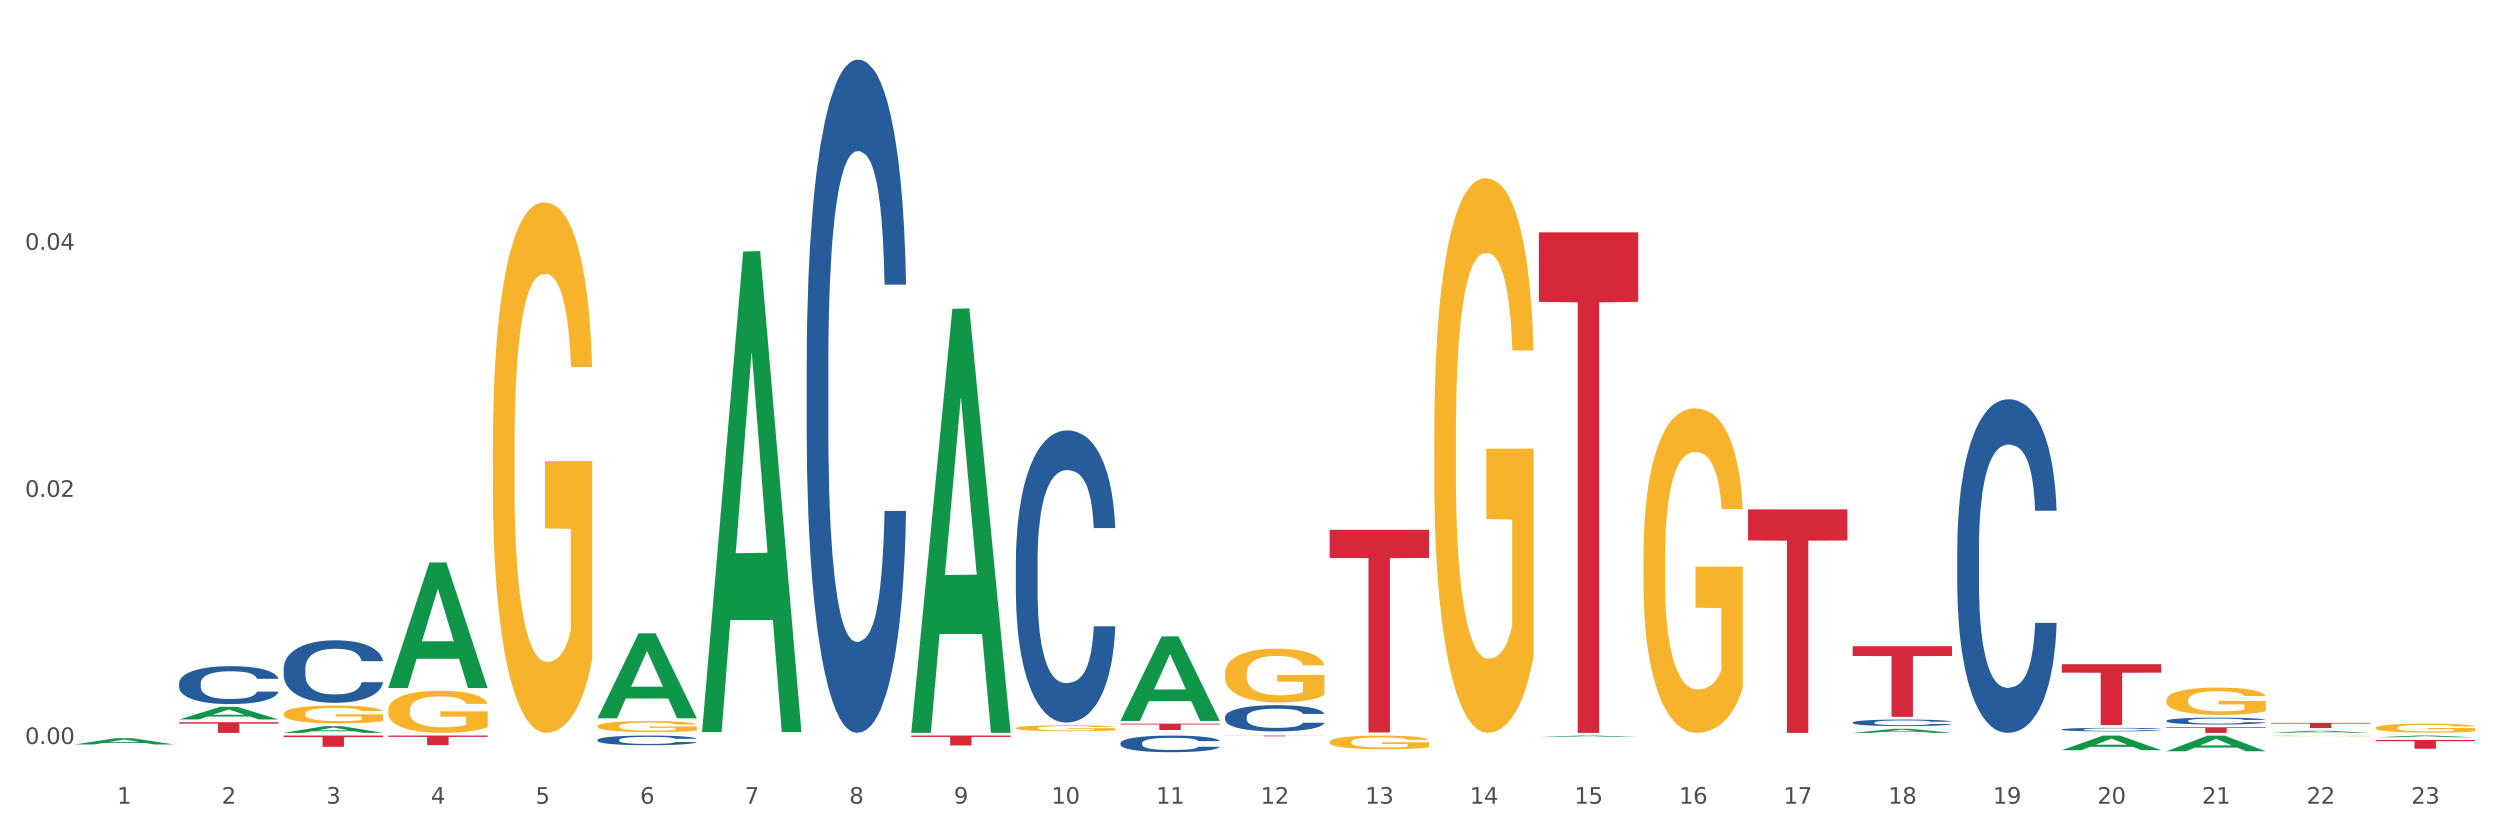
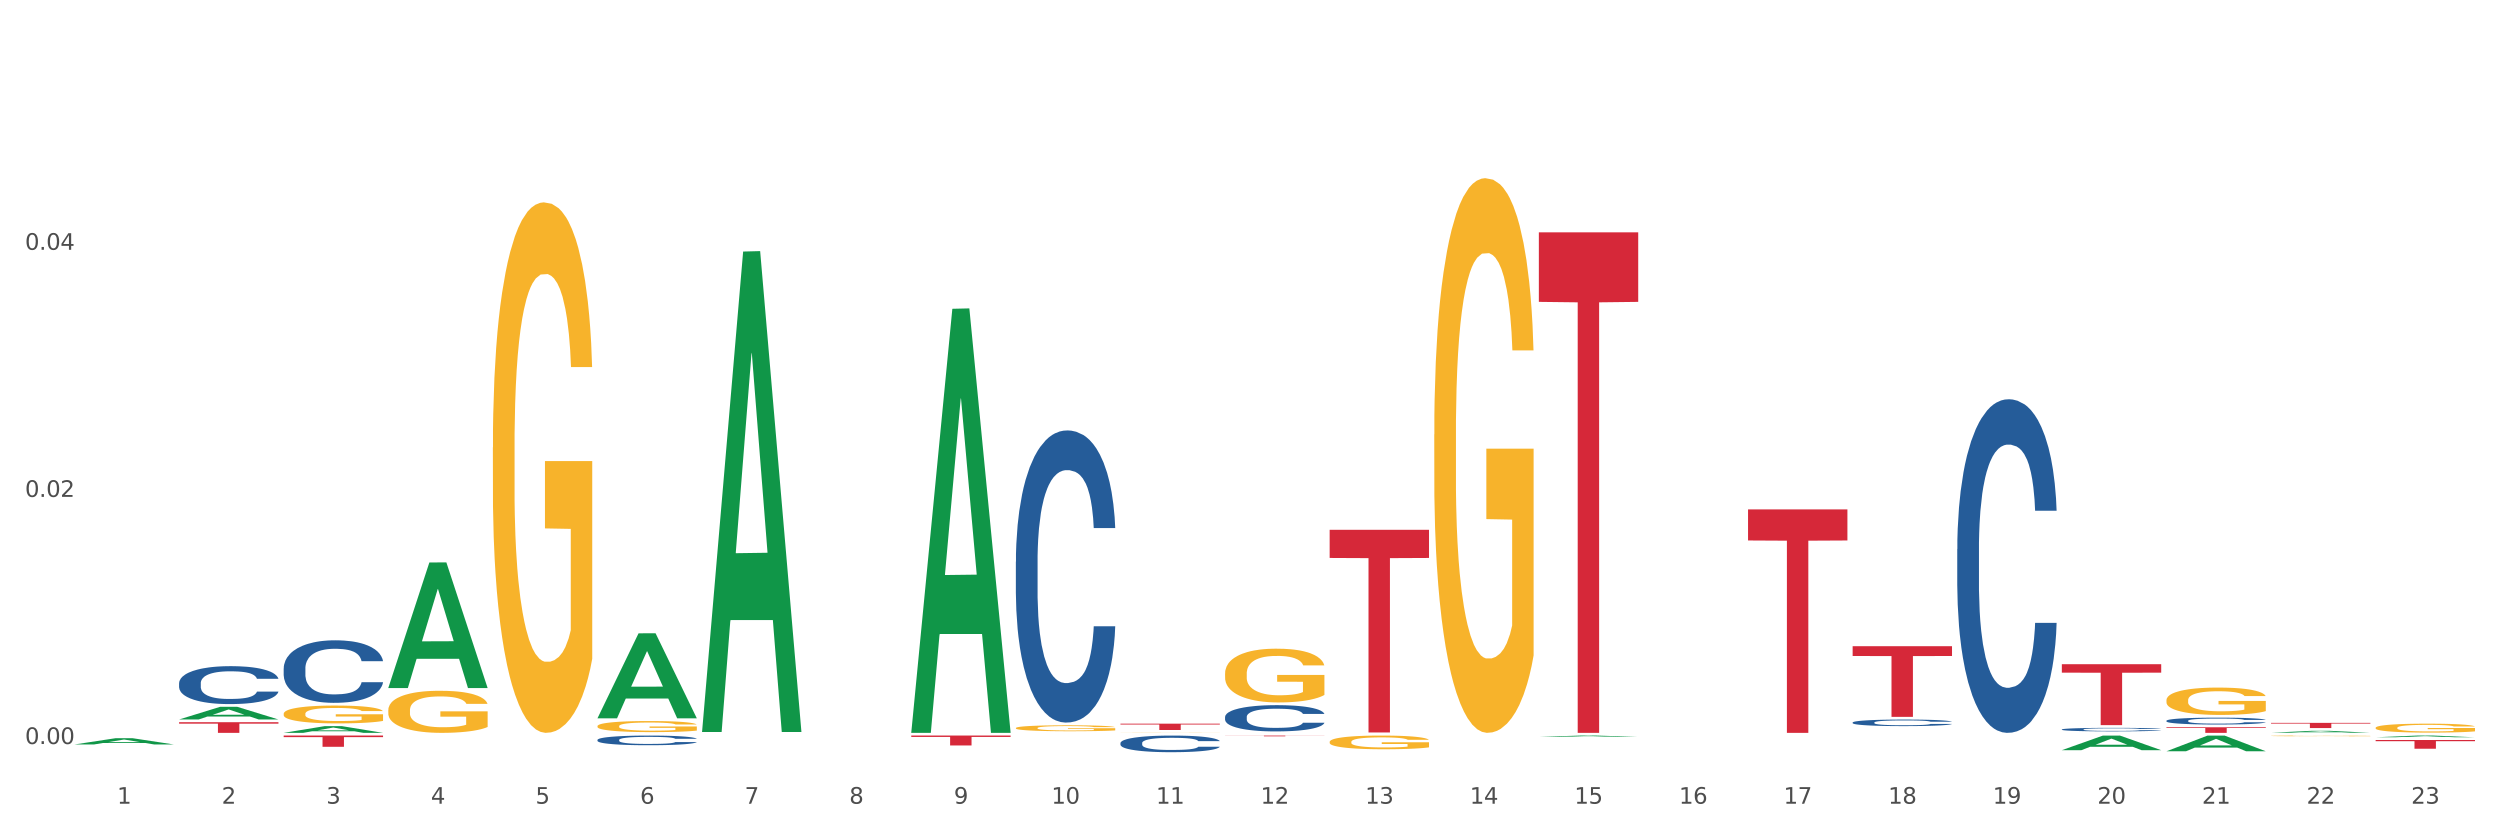
<svg xmlns="http://www.w3.org/2000/svg" xmlns:xlink="http://www.w3.org/1999/xlink" width="1080pt" height="360pt" viewBox="0 0 1080 360" version="1.1">
  <rect x="0" y="0" width="1080" height="360" fill="#333333" stroke="none" />
  <defs>
    <style type="text/css">*{stroke-linejoin: round; stroke-linecap: butt}</style>
  </defs>
  <g id="figure_1">
    <g id="patch_1">
      <path d="M 0 360  L 1080 360  L 1080 0  L 0 0  z " style="fill: #ffffff; stroke: #ffffff; stroke-linejoin: miter" />
    </g>
    <g id="axes_1">
      <g id="matplotlib.axis_1">
        <g id="xtick_1">
          <g id="text_1">
            <g style="fill: #4d4d4d" transform="translate(50.584 347.204) scale(0.096 -0.096)">
              <defs>
                <path id="DejaVuSans-31" d="M 794 531  L 1825 531  L 1825 4091  L 703 3866  L 703 4441  L 1819 4666  L 2450 4666  L 2450 531  L 3481 531  L 3481 0  L 794 0  L 794 531  z " transform="scale(0.016)" />
              </defs>
              <use xlink:href="#DejaVuSans-31" />
            </g>
          </g>
        </g>
        <g id="xtick_2">
          <g id="text_2">
            <g style="fill: #4d4d4d" transform="translate(95.771 347.204) scale(0.096 -0.096)">
              <defs>
                <path id="DejaVuSans-32" d="M 1228 531  L 3431 531  L 3431 0  L 469 0  L 469 531  Q 828 903 1448 1529  Q 2069 2156 2228 2338  Q 2531 2678 2651 2914  Q 2772 3150 2772 3378  Q 2772 3750 2511 3984  Q 2250 4219 1831 4219  Q 1534 4219 1204 4116  Q 875 4013 500 3803  L 500 4441  Q 881 4594 1212 4672  Q 1544 4750 1819 4750  Q 2544 4750 2975 4387  Q 3406 4025 3406 3419  Q 3406 3131 3298 2873  Q 3191 2616 2906 2266  Q 2828 2175 2409 1742  Q 1991 1309 1228 531  z " transform="scale(0.016)" />
              </defs>
              <use xlink:href="#DejaVuSans-32" />
            </g>
          </g>
        </g>
        <g id="xtick_3">
          <g id="text_3">
            <g style="fill: #4d4d4d" transform="translate(140.957 347.204) scale(0.096 -0.096)">
              <defs>
                <path id="DejaVuSans-33" d="M 2597 2516  Q 3050 2419 3304 2112  Q 3559 1806 3559 1356  Q 3559 666 3084 287  Q 2609 -91 1734 -91  Q 1441 -91 1130 -33  Q 819 25 488 141  L 488 750  Q 750 597 1062 519  Q 1375 441 1716 441  Q 2309 441 2620 675  Q 2931 909 2931 1356  Q 2931 1769 2642 2001  Q 2353 2234 1838 2234  L 1294 2234  L 1294 2753  L 1863 2753  Q 2328 2753 2575 2939  Q 2822 3125 2822 3475  Q 2822 3834 2567 4026  Q 2313 4219 1838 4219  Q 1578 4219 1281 4162  Q 984 4106 628 3988  L 628 4550  Q 988 4650 1302 4700  Q 1616 4750 1894 4750  Q 2613 4750 3031 4423  Q 3450 4097 3450 3541  Q 3450 3153 3228 2886  Q 3006 2619 2597 2516  z " transform="scale(0.016)" />
              </defs>
              <use xlink:href="#DejaVuSans-33" />
            </g>
          </g>
        </g>
        <g id="xtick_4">
          <g id="text_4">
            <g style="fill: #4d4d4d" transform="translate(186.143 347.204) scale(0.096 -0.096)">
              <defs>
                <path id="DejaVuSans-34" d="M 2419 4116  L 825 1625  L 2419 1625  L 2419 4116  z M 2253 4666  L 3047 4666  L 3047 1625  L 3713 1625  L 3713 1100  L 3047 1100  L 3047 0  L 2419 0  L 2419 1100  L 313 1100  L 313 1709  L 2253 4666  z " transform="scale(0.016)" />
              </defs>
              <use xlink:href="#DejaVuSans-34" />
            </g>
          </g>
        </g>
        <g id="xtick_5">
          <g id="text_5">
            <g style="fill: #4d4d4d" transform="translate(231.33 347.204) scale(0.096 -0.096)">
              <defs>
                <path id="DejaVuSans-35" d="M 691 4666  L 3169 4666  L 3169 4134  L 1269 4134  L 1269 2991  Q 1406 3038 1543 3061  Q 1681 3084 1819 3084  Q 2600 3084 3056 2656  Q 3513 2228 3513 1497  Q 3513 744 3044 326  Q 2575 -91 1722 -91  Q 1428 -91 1123 -41  Q 819 9 494 109  L 494 744  Q 775 591 1075 516  Q 1375 441 1709 441  Q 2250 441 2565 725  Q 2881 1009 2881 1497  Q 2881 1984 2565 2268  Q 2250 2553 1709 2553  Q 1456 2553 1204 2497  Q 953 2441 691 2322  L 691 4666  z " transform="scale(0.016)" />
              </defs>
              <use xlink:href="#DejaVuSans-35" />
            </g>
          </g>
        </g>
        <g id="xtick_6">
          <g id="text_6">
            <g style="fill: #4d4d4d" transform="translate(276.516 347.204) scale(0.096 -0.096)">
              <defs>
                <path id="DejaVuSans-36" d="M 2113 2584  Q 1688 2584 1439 2293  Q 1191 2003 1191 1497  Q 1191 994 1439 701  Q 1688 409 2113 409  Q 2538 409 2786 701  Q 3034 994 3034 1497  Q 3034 2003 2786 2293  Q 2538 2584 2113 2584  z M 3366 4563  L 3366 3988  Q 3128 4100 2886 4159  Q 2644 4219 2406 4219  Q 1781 4219 1451 3797  Q 1122 3375 1075 2522  Q 1259 2794 1537 2939  Q 1816 3084 2150 3084  Q 2853 3084 3261 2657  Q 3669 2231 3669 1497  Q 3669 778 3244 343  Q 2819 -91 2113 -91  Q 1303 -91 875 529  Q 447 1150 447 2328  Q 447 3434 972 4092  Q 1497 4750 2381 4750  Q 2619 4750 2861 4703  Q 3103 4656 3366 4563  z " transform="scale(0.016)" />
              </defs>
              <use xlink:href="#DejaVuSans-36" />
            </g>
          </g>
        </g>
        <g id="xtick_7">
          <g id="text_7">
            <g style="fill: #4d4d4d" transform="translate(321.702 347.204) scale(0.096 -0.096)">
              <defs>
                <path id="DejaVuSans-37" d="M 525 4666  L 3525 4666  L 3525 4397  L 1831 0  L 1172 0  L 2766 4134  L 525 4134  L 525 4666  z " transform="scale(0.016)" />
              </defs>
              <use xlink:href="#DejaVuSans-37" />
            </g>
          </g>
        </g>
        <g id="xtick_8">
          <g id="text_8">
            <g style="fill: #4d4d4d" transform="translate(366.888 347.204) scale(0.096 -0.096)">
              <defs>
                <path id="DejaVuSans-38" d="M 2034 2216  Q 1584 2216 1326 1975  Q 1069 1734 1069 1313  Q 1069 891 1326 650  Q 1584 409 2034 409  Q 2484 409 2743 651  Q 3003 894 3003 1313  Q 3003 1734 2745 1975  Q 2488 2216 2034 2216  z M 1403 2484  Q 997 2584 770 2862  Q 544 3141 544 3541  Q 544 4100 942 4425  Q 1341 4750 2034 4750  Q 2731 4750 3128 4425  Q 3525 4100 3525 3541  Q 3525 3141 3298 2862  Q 3072 2584 2669 2484  Q 3125 2378 3379 2068  Q 3634 1759 3634 1313  Q 3634 634 3220 271  Q 2806 -91 2034 -91  Q 1263 -91 848 271  Q 434 634 434 1313  Q 434 1759 690 2068  Q 947 2378 1403 2484  z M 1172 3481  Q 1172 3119 1398 2916  Q 1625 2713 2034 2713  Q 2441 2713 2670 2916  Q 2900 3119 2900 3481  Q 2900 3844 2670 4047  Q 2441 4250 2034 4250  Q 1625 4250 1398 4047  Q 1172 3844 1172 3481  z " transform="scale(0.016)" />
              </defs>
              <use xlink:href="#DejaVuSans-38" />
            </g>
          </g>
        </g>
        <g id="xtick_9">
          <g id="text_9">
            <g style="fill: #4d4d4d" transform="translate(412.075 347.204) scale(0.096 -0.096)">
              <defs>
                <path id="DejaVuSans-39" d="M 703 97  L 703 672  Q 941 559 1184 500  Q 1428 441 1663 441  Q 2288 441 2617 861  Q 2947 1281 2994 2138  Q 2813 1869 2534 1725  Q 2256 1581 1919 1581  Q 1219 1581 811 2004  Q 403 2428 403 3163  Q 403 3881 828 4315  Q 1253 4750 1959 4750  Q 2769 4750 3195 4129  Q 3622 3509 3622 2328  Q 3622 1225 3098 567  Q 2575 -91 1691 -91  Q 1453 -91 1209 -44  Q 966 3 703 97  z M 1959 2075  Q 2384 2075 2632 2365  Q 2881 2656 2881 3163  Q 2881 3666 2632 3958  Q 2384 4250 1959 4250  Q 1534 4250 1286 3958  Q 1038 3666 1038 3163  Q 1038 2656 1286 2365  Q 1534 2075 1959 2075  z " transform="scale(0.016)" />
              </defs>
              <use xlink:href="#DejaVuSans-39" />
            </g>
          </g>
        </g>
        <g id="xtick_10">
          <g id="text_10">
            <g style="fill: #4d4d4d" transform="translate(454.207 347.204) scale(0.096 -0.096)">
              <defs>
                <path id="DejaVuSans-30" d="M 2034 4250  Q 1547 4250 1301 3770  Q 1056 3291 1056 2328  Q 1056 1369 1301 889  Q 1547 409 2034 409  Q 2525 409 2770 889  Q 3016 1369 3016 2328  Q 3016 3291 2770 3770  Q 2525 4250 2034 4250  z M 2034 4750  Q 2819 4750 3233 4129  Q 3647 3509 3647 2328  Q 3647 1150 3233 529  Q 2819 -91 2034 -91  Q 1250 -91 836 529  Q 422 1150 422 2328  Q 422 3509 836 4129  Q 1250 4750 2034 4750  z " transform="scale(0.016)" />
              </defs>
              <use xlink:href="#DejaVuSans-31" />
              <use xlink:href="#DejaVuSans-30" transform="translate(63.623 0)" />
            </g>
          </g>
        </g>
        <g id="xtick_11">
          <g id="text_11">
            <g style="fill: #4d4d4d" transform="translate(499.393 347.204) scale(0.096 -0.096)">
              <use xlink:href="#DejaVuSans-31" />
              <use xlink:href="#DejaVuSans-31" transform="translate(63.623 0)" />
            </g>
          </g>
        </g>
        <g id="xtick_12">
          <g id="text_12">
            <g style="fill: #4d4d4d" transform="translate(544.58 347.204) scale(0.096 -0.096)">
              <use xlink:href="#DejaVuSans-31" />
              <use xlink:href="#DejaVuSans-32" transform="translate(63.623 0)" />
            </g>
          </g>
        </g>
        <g id="xtick_13">
          <g id="text_13">
            <g style="fill: #4d4d4d" transform="translate(589.766 347.204) scale(0.096 -0.096)">
              <use xlink:href="#DejaVuSans-31" />
              <use xlink:href="#DejaVuSans-33" transform="translate(63.623 0)" />
            </g>
          </g>
        </g>
        <g id="xtick_14">
          <g id="text_14">
            <g style="fill: #4d4d4d" transform="translate(634.952 347.204) scale(0.096 -0.096)">
              <use xlink:href="#DejaVuSans-31" />
              <use xlink:href="#DejaVuSans-34" transform="translate(63.623 0)" />
            </g>
          </g>
        </g>
        <g id="xtick_15">
          <g id="text_15">
            <g style="fill: #4d4d4d" transform="translate(680.138 347.204) scale(0.096 -0.096)">
              <use xlink:href="#DejaVuSans-31" />
              <use xlink:href="#DejaVuSans-35" transform="translate(63.623 0)" />
            </g>
          </g>
        </g>
        <g id="xtick_16">
          <g id="text_16">
            <g style="fill: #4d4d4d" transform="translate(725.325 347.204) scale(0.096 -0.096)">
              <use xlink:href="#DejaVuSans-31" />
              <use xlink:href="#DejaVuSans-36" transform="translate(63.623 0)" />
            </g>
          </g>
        </g>
        <g id="xtick_17">
          <g id="text_17">
            <g style="fill: #4d4d4d" transform="translate(770.511 347.204) scale(0.096 -0.096)">
              <use xlink:href="#DejaVuSans-31" />
              <use xlink:href="#DejaVuSans-37" transform="translate(63.623 0)" />
            </g>
          </g>
        </g>
        <g id="xtick_18">
          <g id="text_18">
            <g style="fill: #4d4d4d" transform="translate(815.697 347.204) scale(0.096 -0.096)">
              <use xlink:href="#DejaVuSans-31" />
              <use xlink:href="#DejaVuSans-38" transform="translate(63.623 0)" />
            </g>
          </g>
        </g>
        <g id="xtick_19">
          <g id="text_19">
            <g style="fill: #4d4d4d" transform="translate(860.883 347.204) scale(0.096 -0.096)">
              <use xlink:href="#DejaVuSans-31" />
              <use xlink:href="#DejaVuSans-39" transform="translate(63.623 0)" />
            </g>
          </g>
        </g>
        <g id="xtick_20">
          <g id="text_20">
            <g style="fill: #4d4d4d" transform="translate(906.07 347.204) scale(0.096 -0.096)">
              <use xlink:href="#DejaVuSans-32" />
              <use xlink:href="#DejaVuSans-30" transform="translate(63.623 0)" />
            </g>
          </g>
        </g>
        <g id="xtick_21">
          <g id="text_21">
            <g style="fill: #4d4d4d" transform="translate(951.256 347.204) scale(0.096 -0.096)">
              <use xlink:href="#DejaVuSans-32" />
              <use xlink:href="#DejaVuSans-31" transform="translate(63.623 0)" />
            </g>
          </g>
        </g>
        <g id="xtick_22">
          <g id="text_22">
            <g style="fill: #4d4d4d" transform="translate(996.442 347.204) scale(0.096 -0.096)">
              <use xlink:href="#DejaVuSans-32" />
              <use xlink:href="#DejaVuSans-32" transform="translate(63.623 0)" />
            </g>
          </g>
        </g>
        <g id="xtick_23">
          <g id="text_23">
            <g style="fill: #4d4d4d" transform="translate(1041.629 347.204) scale(0.096 -0.096)">
              <use xlink:href="#DejaVuSans-32" />
              <use xlink:href="#DejaVuSans-33" transform="translate(63.623 0)" />
            </g>
          </g>
        </g>
        <g id="xtick_24" />
        <g id="xtick_25" />
        <g id="xtick_26" />
        <g id="xtick_27" />
        <g id="xtick_28" />
        <g id="xtick_29" />
        <g id="xtick_30" />
        <g id="xtick_31" />
        <g id="xtick_32" />
        <g id="xtick_33" />
        <g id="xtick_34" />
        <g id="xtick_35" />
        <g id="xtick_36" />
        <g id="xtick_37" />
        <g id="xtick_38" />
        <g id="xtick_39" />
        <g id="xtick_40" />
        <g id="xtick_41" />
        <g id="xtick_42" />
        <g id="xtick_43" />
        <g id="xtick_44" />
        <g id="xtick_45" />
      </g>
      <g id="matplotlib.axis_2">
        <g id="ytick_1">
          <g id="text_24">
            <g style="fill: #4d4d4d" transform="translate(10.8 321.411) scale(0.096 -0.096)">
              <defs>
                <path id="DejaVuSans-2e" d="M 684 794  L 1344 794  L 1344 0  L 684 0  L 684 794  z " transform="scale(0.016)" />
              </defs>
              <use xlink:href="#DejaVuSans-30" />
              <use xlink:href="#DejaVuSans-2e" transform="translate(63.623 0)" />
              <use xlink:href="#DejaVuSans-30" transform="translate(95.41 0)" />
              <use xlink:href="#DejaVuSans-30" transform="translate(159.033 0)" />
            </g>
          </g>
        </g>
        <g id="ytick_2">
          <g id="text_25">
            <g style="fill: #4d4d4d" transform="translate(10.8 214.659) scale(0.096 -0.096)">
              <use xlink:href="#DejaVuSans-30" />
              <use xlink:href="#DejaVuSans-2e" transform="translate(63.623 0)" />
              <use xlink:href="#DejaVuSans-30" transform="translate(95.41 0)" />
              <use xlink:href="#DejaVuSans-32" transform="translate(159.033 0)" />
            </g>
          </g>
        </g>
        <g id="ytick_3">
          <g id="text_26">
            <g style="fill: #4d4d4d" transform="translate(10.8 107.907) scale(0.096 -0.096)">
              <use xlink:href="#DejaVuSans-30" />
              <use xlink:href="#DejaVuSans-2e" transform="translate(63.623 0)" />
              <use xlink:href="#DejaVuSans-30" transform="translate(95.41 0)" />
              <use xlink:href="#DejaVuSans-34" transform="translate(159.033 0)" />
            </g>
          </g>
        </g>
        <g id="ytick_4" />
        <g id="ytick_5" />
        <g id="ytick_6" />
      </g>
      <g id="PolyCollection_1">
        <path d="M 32.175 321.603  L 32.219 321.601  L 49.921 318.905  L 57.267 318.902  L 75.102 321.608  L 66.605 321.608  L 62.755 320.978  L 44.478 320.978  L 44.345 320.988  L 40.628 321.608  L 32.175 321.608  L 32.175 321.603  L 46.779 320.602  L 60.454 320.599  L 53.683 319.479  L 53.594 319.474  L 53.506 319.481  L 46.735 320.599  L 46.779 320.602  L 32.175 321.603  z " clip-path="url(#pe2db089399)" style="fill: #109648" />
        <path d="M 574.41 228.865  L 617.337 228.865  L 617.337 241.035  L 600.451 241.117  L 600.451 316.439  L 591.195 316.439  L 591.195 241.117  L 574.41 241.035  L 574.41 228.947  L 574.41 228.865  z " clip-path="url(#pe2db089399)" style="fill: #d62839" />
        <path d="M 529.224 317.764  L 572.151 317.764  L 572.151 317.81  L 555.265 317.81  L 555.265 318.095  L 546.008 318.095  L 546.008 317.81  L 529.224 317.81  L 529.224 317.764  L 529.224 317.764  z " clip-path="url(#pe2db089399)" style="fill: #d62839" />
        <path d="M 484.038 312.611  L 526.965 312.611  L 526.965 312.992  L 510.079 312.995  L 510.079 315.354  L 500.822 315.354  L 500.822 312.995  L 484.038 312.992  L 484.038 312.614  L 484.038 312.611  z " clip-path="url(#pe2db089399)" style="fill: #d62839" />
        <path d="M 393.665 317.764  L 436.592 317.764  L 436.592 318.358  L 419.706 318.362  L 419.706 322.038  L 410.449 322.038  L 410.449 318.362  L 393.665 318.358  L 393.665 317.768  L 393.665 317.764  z " clip-path="url(#pe2db089399)" style="fill: #d62839" />
-         <path d="M 167.734 317.764  L 210.661 317.764  L 210.661 318.337  L 193.775 318.341  L 193.775 321.889  L 184.518 321.889  L 184.518 318.341  L 167.734 318.337  L 167.734 317.767  L 167.734 317.764  z " clip-path="url(#pe2db089399)" style="fill: #d62839" />
        <path d="M 122.548 317.764  L 165.475 317.764  L 165.475 318.439  L 148.589 318.443  L 148.589 322.621  L 139.332 322.621  L 139.332 318.443  L 122.548 318.439  L 122.548 317.768  L 122.548 317.764  z " clip-path="url(#pe2db089399)" style="fill: #d62839" />
        <path d="M 77.361 311.987  L 120.288 311.987  L 120.288 312.628  L 103.402 312.632  L 103.402 316.596  L 94.146 316.596  L 94.146 312.632  L 77.361 312.628  L 77.361 311.992  L 77.361 311.987  z " clip-path="url(#pe2db089399)" style="fill: #d62839" />
        <path d="M 122.548 288.749  L 122.598 288.725  L 122.598 288.034  L 122.751 287.096  L 123.309 285.369  L 124.019 284.061  L 125.237 282.531  L 125.896 281.889  L 126.759 281.174  L 128.535 280.014  L 130.565 279.027  L 131.985 278.484  L 133.051 278.139  L 135.436 277.522  L 136.806 277.25  L 138.227 277.028  L 139.444 276.88  L 141.474 276.708  L 143.098 276.633  L 144.975 276.609  L 146.548 276.633  L 148.628 276.732  L 151.673 277.028  L 152.84 277.201  L 154.413 277.497  L 156.037 277.892  L 157.356 278.287  L 158.878 278.854  L 160.451 279.595  L 161.973 280.532  L 163.039 281.396  L 163.902 282.309  L 164.663 283.419  L 165.221 284.629  L 165.475 285.64  L 156.189 285.64  L 155.935 284.727  L 155.428 283.74  L 154.92 283.074  L 154.362 282.531  L 153.5 281.914  L 152.738 281.519  L 151.47 281.05  L 150.303 280.754  L 149.339 280.582  L 148.172 280.434  L 145.685 280.286  L 143.91 280.286  L 142.793 280.335  L 141.423 280.458  L 140.256 280.631  L 138.886 280.927  L 137.821 281.248  L 136.755 281.667  L 136.146 281.964  L 135.233 282.506  L 134.624 282.951  L 133.812 283.716  L 133.355 284.258  L 132.544 285.665  L 132.188 286.701  L 132.036 287.417  L 131.935 288.207  L 131.935 292.056  L 132.239 293.783  L 132.493 294.524  L 132.899 295.363  L 133.66 296.448  L 134.776 297.509  L 135.943 298.274  L 136.907 298.743  L 137.821 299.089  L 138.734 299.36  L 139.85 299.607  L 140.764 299.755  L 142.134 299.903  L 143.757 299.977  L 145.026 299.977  L 147.614 299.854  L 148.781 299.73  L 149.897 299.558  L 151.115 299.286  L 152.079 298.99  L 152.637 298.768  L 153.55 298.299  L 154.261 297.806  L 154.87 297.238  L 155.276 296.744  L 155.732 296.004  L 156.087 295.165  L 156.189 294.721  L 165.475 294.721  L 165.272 295.609  L 164.916 296.473  L 164.206 297.633  L 163.648 298.299  L 162.785 299.113  L 161.872 299.804  L 160.603 300.569  L 159.436 301.137  L 158.219 301.63  L 156.899 302.074  L 154.514 302.691  L 153.652 302.864  L 151.825 303.16  L 150.404 303.333  L 148.324 303.506  L 146.193 303.604  L 143.96 303.629  L 141.981 303.58  L 139.8 303.432  L 138.43 303.284  L 136.907 303.062  L 135.131 302.716  L 133.457 302.297  L 131.884 301.803  L 130.412 301.235  L 129.042 300.594  L 127.266 299.533  L 125.947 298.496  L 124.983 297.534  L 124.323 296.72  L 123.664 295.683  L 123.309 294.968  L 122.751 293.24  L 122.548 291.637  L 122.548 288.749  z " clip-path="url(#pe2db089399)" style="fill: #255c99" />
        <path d="M 1026.273 314.411  L 1026.324 314.407  L 1026.324 314.28  L 1026.425 314.171  L 1026.932 313.906  L 1027.692 313.687  L 1028.25 313.57  L 1028.807 313.475  L 1029.466 313.38  L 1030.277 313.281  L 1031.747 313.136  L 1032.659 313.062  L 1033.774 312.985  L 1035.801 312.872  L 1037.271 312.808  L 1038.791 312.755  L 1041.275 312.692  L 1042.896 312.663  L 1044.62 312.642  L 1046.698 312.628  L 1048.269 312.624  L 1051.715 312.635  L 1054.655 312.667  L 1056.074 312.692  L 1057.898 312.734  L 1058.861 312.762  L 1060.432 312.819  L 1062.054 312.893  L 1063.169 312.956  L 1064.841 313.076  L 1066.108 313.196  L 1067.274 313.345  L 1067.882 313.447  L 1068.338 313.542  L 1068.744 313.652  L 1069.149 313.825  L 1060.027 313.825  L 1059.672 313.701  L 1059.114 313.585  L 1058.304 313.472  L 1057.594 313.401  L 1056.378 313.313  L 1055.263 313.256  L 1054.097 313.214  L 1052.678 313.179  L 1051.563 313.161  L 1049.992 313.147  L 1046.9 313.15  L 1044.822 313.179  L 1043.403 313.214  L 1042.491 313.246  L 1041.68 313.281  L 1040.768 313.33  L 1039.704 313.405  L 1038.943 313.472  L 1038.183 313.556  L 1037.575 313.641  L 1037.017 313.74  L 1036.561 313.846  L 1036.207 313.955  L 1035.902 314.089  L 1035.649 314.312  L 1035.649 314.795  L 1035.75 314.905  L 1036.004 315.049  L 1036.308 315.159  L 1036.815 315.289  L 1037.271 315.378  L 1038.132 315.505  L 1039.095 315.611  L 1039.856 315.678  L 1040.616 315.734  L 1041.934 315.812  L 1043.403 315.875  L 1044.67 315.914  L 1046.393 315.95  L 1047.559 315.964  L 1048.573 315.971  L 1051.056 315.971  L 1052.83 315.96  L 1054.807 315.935  L 1056.327 315.904  L 1057.594 315.865  L 1059.013 315.801  L 1059.925 315.741  L 1059.925 315.004  L 1048.775 315  L 1048.775 314.509  L 1069.2 314.509  L 1069.2 315.95  L 1068.338 316.024  L 1067.375 316.091  L 1066.362 316.151  L 1064.841 316.225  L 1063.017 316.295  L 1061.395 316.345  L 1059.672 316.387  L 1057.645 316.426  L 1055.009 316.461  L 1053.387 316.475  L 1051.36 316.486  L 1048.978 316.49  L 1046.9 316.483  L 1044.873 316.465  L 1042.744 316.433  L 1040.666 316.387  L 1039.095 316.341  L 1037.524 316.285  L 1035.852 316.211  L 1034.534 316.14  L 1033.52 316.077  L 1032.405 315.995  L 1031.189 315.89  L 1030.277 315.794  L 1029.466 315.695  L 1028.604 315.568  L 1027.996 315.459  L 1027.388 315.321  L 1027.033 315.219  L 1026.628 315.06  L 1026.324 314.838  L 1026.273 314.411  z " clip-path="url(#pe2db089399)" style="fill: #f7b32b" />
        <path d="M 981.087 317.903  L 981.137 317.903  L 981.137 317.893  L 981.239 317.885  L 981.746 317.864  L 982.506 317.847  L 983.063 317.838  L 983.621 317.83  L 984.28 317.823  L 985.091 317.815  L 986.56 317.804  L 987.473 317.798  L 988.588 317.792  L 990.615 317.783  L 992.085 317.778  L 993.605 317.774  L 996.088 317.769  L 997.71 317.767  L 999.433 317.765  L 1001.511 317.764  L 1003.082 317.764  L 1006.529 317.764  L 1009.468 317.767  L 1010.887 317.769  L 1012.712 317.772  L 1013.675 317.774  L 1015.246 317.779  L 1016.868 317.785  L 1017.983 317.79  L 1019.655 317.799  L 1020.922 317.808  L 1022.088 317.82  L 1022.696 317.828  L 1023.152 317.835  L 1023.558 317.844  L 1023.963 317.858  L 1014.84 317.858  L 1014.486 317.848  L 1013.928 317.839  L 1013.117 317.83  L 1012.408 317.824  L 1011.191 317.817  L 1010.076 317.813  L 1008.911 317.81  L 1007.492 317.807  L 1006.377 317.806  L 1004.806 317.804  L 1001.714 317.805  L 999.636 317.807  L 998.217 317.81  L 997.305 317.812  L 996.494 317.815  L 995.582 317.819  L 994.517 317.825  L 993.757 317.83  L 992.997 317.837  L 992.389 317.843  L 991.831 317.851  L 991.375 317.859  L 991.02 317.868  L 990.716 317.878  L 990.463 317.896  L 990.463 317.934  L 990.564 317.942  L 990.818 317.953  L 991.122 317.962  L 991.628 317.972  L 992.085 317.979  L 992.946 317.989  L 993.909 317.997  L 994.669 318.003  L 995.43 318.007  L 996.747 318.013  L 998.217 318.018  L 999.484 318.021  L 1001.207 318.024  L 1002.373 318.025  L 1003.386 318.026  L 1005.87 318.026  L 1007.644 318.025  L 1009.62 318.023  L 1011.141 318.02  L 1012.408 318.017  L 1013.827 318.012  L 1014.739 318.008  L 1014.739 317.95  L 1003.589 317.95  L 1003.589 317.911  L 1024.014 317.911  L 1024.014 318.024  L 1023.152 318.03  L 1022.189 318.035  L 1021.176 318.04  L 1019.655 318.046  L 1017.831 318.051  L 1016.209 318.055  L 1014.486 318.058  L 1012.458 318.061  L 1009.823 318.064  L 1008.201 318.065  L 1006.174 318.066  L 1003.792 318.066  L 1001.714 318.066  L 999.687 318.064  L 997.558 318.062  L 995.48 318.058  L 993.909 318.055  L 992.338 318.05  L 990.666 318.044  L 989.348 318.039  L 988.334 318.034  L 987.219 318.028  L 986.003 318.019  L 985.091 318.012  L 984.28 318.004  L 983.418 317.994  L 982.81 317.986  L 982.202 317.975  L 981.847 317.967  L 981.442 317.954  L 981.137 317.937  L 981.087 317.903  z " clip-path="url(#pe2db089399)" style="fill: #f7b32b" />
        <path d="M 935.9 302.495  L 935.951 302.484  L 935.951 302.096  L 936.053 301.761  L 936.559 300.952  L 937.32 300.283  L 937.877 299.927  L 938.435 299.635  L 939.093 299.344  L 939.904 299.042  L 941.374 298.599  L 942.286 298.372  L 943.401 298.135  L 945.429 297.79  L 946.898 297.595  L 948.419 297.433  L 950.902 297.239  L 952.524 297.153  L 954.247 297.088  L 956.325 297.045  L 957.896 297.034  L 961.342 297.066  L 964.282 297.164  L 965.701 297.239  L 967.526 297.369  L 968.488 297.455  L 970.06 297.628  L 971.681 297.854  L 972.796 298.049  L 974.469 298.416  L 975.736 298.783  L 976.902 299.236  L 977.51 299.549  L 977.966 299.84  L 978.371 300.175  L 978.777 300.704  L 969.654 300.704  L 969.299 300.326  L 968.742 299.97  L 967.931 299.624  L 967.221 299.409  L 966.005 299.139  L 964.89 298.966  L 963.724 298.837  L 962.305 298.729  L 961.19 298.675  L 959.619 298.631  L 956.528 298.642  L 954.45 298.729  L 953.031 298.837  L 952.118 298.934  L 951.308 299.042  L 950.395 299.193  L 949.331 299.419  L 948.571 299.624  L 947.811 299.883  L 947.202 300.142  L 946.645 300.445  L 946.189 300.768  L 945.834 301.103  L 945.53 301.513  L 945.277 302.193  L 945.277 303.672  L 945.378 304.006  L 945.631 304.449  L 945.935 304.783  L 946.442 305.183  L 946.898 305.453  L 947.76 305.841  L 948.723 306.165  L 949.483 306.37  L 950.243 306.543  L 951.561 306.78  L 953.031 306.974  L 954.298 307.093  L 956.021 307.201  L 957.187 307.244  L 958.2 307.266  L 960.684 307.266  L 962.457 307.233  L 964.434 307.158  L 965.954 307.061  L 967.221 306.942  L 968.641 306.748  L 969.553 306.564  L 969.553 304.308  L 958.403 304.298  L 958.403 302.797  L 978.827 302.797  L 978.827 307.201  L 977.966 307.428  L 977.003 307.633  L 975.989 307.816  L 974.469 308.043  L 972.644 308.259  L 971.023 308.41  L 969.299 308.539  L 967.272 308.658  L 964.637 308.766  L 963.015 308.809  L 960.988 308.841  L 958.606 308.852  L 956.528 308.831  L 954.5 308.777  L 952.372 308.68  L 950.294 308.539  L 948.723 308.399  L 947.152 308.226  L 945.479 308  L 944.162 307.784  L 943.148 307.589  L 942.033 307.341  L 940.817 307.017  L 939.904 306.726  L 939.093 306.424  L 938.232 306.035  L 937.624 305.701  L 937.015 305.28  L 936.661 304.967  L 936.255 304.481  L 935.951 303.801  L 935.9 302.495  z " clip-path="url(#pe2db089399)" style="fill: #f7b32b" />
-         <path d="M 709.969 241.179  L 710.02 241.051  L 710.02 236.442  L 710.121 232.472  L 710.628 222.869  L 711.388 214.931  L 711.946 210.705  L 712.503 207.248  L 713.162 203.791  L 713.973 200.206  L 715.443 194.956  L 716.355 192.267  L 717.47 189.451  L 719.497 185.353  L 720.967 183.048  L 722.487 181.128  L 724.971 178.823  L 726.593 177.799  L 728.316 177.031  L 730.394 176.518  L 731.965 176.39  L 735.411 176.774  L 738.351 177.927  L 739.77 178.823  L 741.594 180.36  L 742.557 181.384  L 744.128 183.433  L 745.75 186.121  L 746.865 188.426  L 748.537 192.78  L 749.805 197.133  L 750.97 202.511  L 751.578 206.224  L 752.034 209.681  L 752.44 213.65  L 752.845 219.924  L 743.723 219.924  L 743.368 215.443  L 742.811 211.218  L 742 207.12  L 741.29 204.559  L 740.074 201.358  L 738.959 199.31  L 737.793 197.773  L 736.374 196.493  L 735.259 195.853  L 733.688 195.34  L 730.596 195.468  L 728.518 196.493  L 727.099 197.773  L 726.187 198.926  L 725.376 200.206  L 724.464 201.999  L 723.4 204.687  L 722.639 207.12  L 721.879 210.193  L 721.271 213.266  L 720.714 216.851  L 720.257 220.693  L 719.903 224.662  L 719.599 229.527  L 719.345 237.594  L 719.345 255.136  L 719.446 259.105  L 719.7 264.355  L 720.004 268.324  L 720.511 273.062  L 720.967 276.263  L 721.829 280.872  L 722.791 284.713  L 723.552 287.146  L 724.312 289.195  L 725.63 292.012  L 727.099 294.316  L 728.366 295.725  L 730.09 297.005  L 731.255 297.517  L 732.269 297.773  L 734.752 297.773  L 736.526 297.389  L 738.503 296.493  L 740.023 295.341  L 741.29 293.932  L 742.709 291.628  L 743.621 289.451  L 743.621 262.69  L 732.472 262.562  L 732.472 244.764  L 752.896 244.764  L 752.896 297.005  L 752.034 299.694  L 751.072 302.127  L 750.058 304.304  L 748.537 306.992  L 746.713 309.553  L 745.091 311.346  L 743.368 312.882  L 741.341 314.291  L 738.705 315.571  L 737.084 316.083  L 735.056 316.468  L 732.674 316.596  L 730.596 316.339  L 728.569 315.699  L 726.441 314.547  L 724.363 312.882  L 722.791 311.218  L 721.22 309.169  L 719.548 306.48  L 718.23 303.919  L 717.217 301.615  L 716.102 298.67  L 714.885 294.829  L 713.973 291.371  L 713.162 287.786  L 712.3 283.177  L 711.692 279.207  L 711.084 274.214  L 710.729 270.501  L 710.324 264.739  L 710.02 256.672  L 709.969 241.179  z " clip-path="url(#pe2db089399)" style="fill: #f7b32b" />
        <path d="M 619.597 187.699  L 619.647 187.48  L 619.647 179.601  L 619.749 172.817  L 620.255 156.404  L 621.016 142.836  L 621.573 135.614  L 622.131 129.706  L 622.789 123.797  L 623.6 117.67  L 625.07 108.697  L 625.982 104.101  L 627.097 99.287  L 629.125 92.284  L 630.594 88.345  L 632.115 85.062  L 634.598 81.123  L 636.22 79.372  L 637.943 78.059  L 640.021 77.184  L 641.592 76.965  L 645.039 77.622  L 647.978 79.591  L 649.397 81.123  L 651.222 83.749  L 652.185 85.5  L 653.756 89.001  L 655.377 93.597  L 656.492 97.536  L 658.165 104.977  L 659.432 112.417  L 660.598 121.609  L 661.206 127.955  L 661.662 133.864  L 662.067 140.648  L 662.473 151.371  L 653.35 151.371  L 652.995 143.712  L 652.438 136.49  L 651.627 129.487  L 650.918 125.11  L 649.701 119.639  L 648.586 116.138  L 647.421 113.512  L 646.001 111.323  L 644.886 110.229  L 643.315 109.354  L 640.224 109.572  L 638.146 111.323  L 636.727 113.512  L 635.815 115.481  L 635.004 117.67  L 634.091 120.733  L 633.027 125.329  L 632.267 129.487  L 631.507 134.739  L 630.898 139.991  L 630.341 146.119  L 629.885 152.684  L 629.53 159.468  L 629.226 167.784  L 628.973 181.571  L 628.973 211.552  L 629.074 218.336  L 629.327 227.309  L 629.631 234.093  L 630.138 242.19  L 630.594 247.661  L 631.456 255.539  L 632.419 262.104  L 633.179 266.262  L 633.939 269.764  L 635.257 274.578  L 636.727 278.517  L 637.994 280.925  L 639.717 283.113  L 640.883 283.988  L 641.896 284.426  L 644.38 284.426  L 646.154 283.769  L 648.13 282.238  L 649.651 280.268  L 650.918 277.861  L 652.337 273.922  L 653.249 270.201  L 653.249 224.464  L 642.099 224.245  L 642.099 193.826  L 662.524 193.826  L 662.524 283.113  L 661.662 287.709  L 660.699 291.867  L 659.685 295.587  L 658.165 300.183  L 656.34 304.559  L 654.719 307.623  L 652.995 310.249  L 650.968 312.656  L 648.333 314.845  L 646.711 315.72  L 644.684 316.377  L 642.302 316.596  L 640.224 316.158  L 638.197 315.064  L 636.068 313.094  L 633.99 310.249  L 632.419 307.404  L 630.848 303.903  L 629.175 299.307  L 627.858 294.93  L 626.844 290.991  L 625.729 285.958  L 624.513 279.393  L 623.6 273.484  L 622.789 267.356  L 621.928 259.478  L 621.32 252.694  L 620.712 244.159  L 620.357 237.813  L 619.951 227.965  L 619.647 214.178  L 619.597 187.699  z " clip-path="url(#pe2db089399)" style="fill: #f7b32b" />
        <path d="M 574.41 320.498  L 574.461 320.493  L 574.461 320.298  L 574.562 320.131  L 575.069 319.725  L 575.829 319.39  L 576.387 319.212  L 576.944 319.066  L 577.603 318.92  L 578.414 318.769  L 579.884 318.547  L 580.796 318.434  L 581.911 318.315  L 583.938 318.142  L 585.408 318.045  L 586.929 317.964  L 589.412 317.866  L 591.034 317.823  L 592.757 317.791  L 594.835 317.769  L 596.406 317.764  L 599.852 317.78  L 602.792 317.828  L 604.211 317.866  L 606.035 317.931  L 606.998 317.974  L 608.569 318.061  L 610.191 318.174  L 611.306 318.272  L 612.979 318.455  L 614.246 318.639  L 615.411 318.866  L 616.02 319.023  L 616.476 319.169  L 616.881 319.336  L 617.287 319.601  L 608.164 319.601  L 607.809 319.412  L 607.252 319.234  L 606.441 319.061  L 605.731 318.953  L 604.515 318.817  L 603.4 318.731  L 602.234 318.666  L 600.815 318.612  L 599.7 318.585  L 598.129 318.563  L 595.038 318.569  L 592.96 318.612  L 591.541 318.666  L 590.628 318.715  L 589.817 318.769  L 588.905 318.844  L 587.841 318.958  L 587.081 319.061  L 586.32 319.19  L 585.712 319.32  L 585.155 319.471  L 584.699 319.633  L 584.344 319.801  L 584.04 320.006  L 583.786 320.347  L 583.786 321.087  L 583.888 321.255  L 584.141 321.476  L 584.445 321.644  L 584.952 321.844  L 585.408 321.979  L 586.27 322.173  L 587.233 322.336  L 587.993 322.438  L 588.753 322.525  L 590.071 322.644  L 591.541 322.741  L 592.808 322.8  L 594.531 322.854  L 595.696 322.876  L 596.71 322.887  L 599.193 322.887  L 600.967 322.871  L 602.944 322.833  L 604.464 322.784  L 605.731 322.725  L 607.15 322.627  L 608.063 322.536  L 608.063 321.406  L 596.913 321.401  L 596.913 320.649  L 617.337 320.649  L 617.337 322.854  L 616.476 322.968  L 615.513 323.071  L 614.499 323.162  L 612.979 323.276  L 611.154 323.384  L 609.532 323.46  L 607.809 323.525  L 605.782 323.584  L 603.147 323.638  L 601.525 323.66  L 599.497 323.676  L 597.115 323.681  L 595.038 323.67  L 593.01 323.643  L 590.882 323.595  L 588.804 323.525  L 587.233 323.454  L 585.662 323.368  L 583.989 323.254  L 582.671 323.146  L 581.658 323.049  L 580.543 322.925  L 579.326 322.763  L 578.414 322.617  L 577.603 322.465  L 576.742 322.271  L 576.133 322.103  L 575.525 321.892  L 575.171 321.736  L 574.765 321.493  L 574.461 321.152  L 574.41 320.498  z " clip-path="url(#pe2db089399)" style="fill: #f7b32b" />
        <path d="M 664.783 100.355  L 707.71 100.355  L 707.71 130.406  L 690.824 130.609  L 690.824 316.596  L 681.567 316.596  L 681.567 130.609  L 664.783 130.406  L 664.783 100.559  L 664.783 100.355  z " clip-path="url(#pe2db089399)" style="fill: #d62839" />
        <path d="M 529.224 290.964  L 529.275 290.943  L 529.275 290.179  L 529.376 289.521  L 529.883 287.93  L 530.643 286.615  L 531.201 285.915  L 531.758 285.342  L 532.417 284.769  L 533.228 284.175  L 534.698 283.305  L 535.61 282.86  L 536.725 282.393  L 538.752 281.714  L 540.222 281.332  L 541.742 281.014  L 544.226 280.632  L 545.847 280.462  L 547.571 280.335  L 549.649 280.25  L 551.22 280.229  L 554.666 280.293  L 557.605 280.484  L 559.025 280.632  L 560.849 280.887  L 561.812 281.056  L 563.383 281.396  L 565.005 281.841  L 566.12 282.223  L 567.792 282.945  L 569.059 283.666  L 570.225 284.557  L 570.833 285.172  L 571.289 285.745  L 571.695 286.403  L 572.1 287.442  L 562.978 287.442  L 562.623 286.7  L 562.065 286  L 561.255 285.321  L 560.545 284.896  L 559.329 284.366  L 558.214 284.027  L 557.048 283.772  L 555.629 283.56  L 554.514 283.454  L 552.943 283.369  L 549.851 283.39  L 547.773 283.56  L 546.354 283.772  L 545.442 283.963  L 544.631 284.175  L 543.719 284.472  L 542.655 284.918  L 541.894 285.321  L 541.134 285.83  L 540.526 286.339  L 539.968 286.933  L 539.512 287.569  L 539.158 288.227  L 538.853 289.033  L 538.6 290.37  L 538.6 293.276  L 538.701 293.934  L 538.955 294.804  L 539.259 295.461  L 539.766 296.246  L 540.222 296.777  L 541.083 297.541  L 542.046 298.177  L 542.807 298.58  L 543.567 298.92  L 544.885 299.386  L 546.354 299.768  L 547.621 300.002  L 549.344 300.214  L 550.51 300.299  L 551.524 300.341  L 554.007 300.341  L 555.781 300.277  L 557.758 300.129  L 559.278 299.938  L 560.545 299.705  L 561.964 299.323  L 562.876 298.962  L 562.876 294.528  L 551.726 294.507  L 551.726 291.558  L 572.151 291.558  L 572.151 300.214  L 571.289 300.659  L 570.326 301.062  L 569.313 301.423  L 567.792 301.868  L 565.968 302.293  L 564.346 302.59  L 562.623 302.844  L 560.596 303.078  L 557.96 303.29  L 556.338 303.375  L 554.311 303.438  L 551.929 303.46  L 549.851 303.417  L 547.824 303.311  L 545.695 303.12  L 543.617 302.844  L 542.046 302.569  L 540.475 302.229  L 538.803 301.784  L 537.485 301.359  L 536.471 300.977  L 535.356 300.489  L 534.14 299.853  L 533.228 299.28  L 532.417 298.686  L 531.555 297.922  L 530.947 297.265  L 530.339 296.437  L 529.984 295.822  L 529.579 294.867  L 529.275 293.531  L 529.224 290.964  z " clip-path="url(#pe2db089399)" style="fill: #f7b32b" />
        <path d="M 438.851 314.514  L 438.902 314.512  L 438.902 314.427  L 439.004 314.354  L 439.51 314.178  L 440.271 314.033  L 440.828 313.955  L 441.386 313.892  L 442.044 313.828  L 442.855 313.762  L 444.325 313.666  L 445.237 313.617  L 446.352 313.565  L 448.38 313.49  L 449.849 313.448  L 451.37 313.412  L 453.853 313.37  L 455.475 313.351  L 457.198 313.337  L 459.276 313.328  L 460.847 313.325  L 464.293 313.332  L 467.233 313.354  L 468.652 313.37  L 470.477 313.398  L 471.439 313.417  L 473.011 313.455  L 474.632 313.504  L 475.747 313.546  L 477.42 313.626  L 478.687 313.706  L 479.853 313.805  L 480.461 313.873  L 480.917 313.936  L 481.322 314.009  L 481.728 314.124  L 472.605 314.124  L 472.25 314.042  L 471.693 313.964  L 470.882 313.889  L 470.172 313.842  L 468.956 313.783  L 467.841 313.746  L 466.675 313.718  L 465.256 313.694  L 464.141 313.682  L 462.57 313.673  L 459.479 313.675  L 457.401 313.694  L 455.982 313.718  L 455.069 313.739  L 454.259 313.762  L 453.346 313.795  L 452.282 313.845  L 451.522 313.889  L 450.762 313.946  L 450.153 314.002  L 449.596 314.068  L 449.14 314.138  L 448.785 314.211  L 448.481 314.3  L 448.227 314.448  L 448.227 314.77  L 448.329 314.843  L 448.582 314.939  L 448.886 315.012  L 449.393 315.099  L 449.849 315.158  L 450.711 315.242  L 451.674 315.313  L 452.434 315.358  L 453.194 315.395  L 454.512 315.447  L 455.982 315.489  L 457.249 315.515  L 458.972 315.538  L 460.138 315.548  L 461.151 315.553  L 463.635 315.553  L 465.408 315.546  L 467.385 315.529  L 468.905 315.508  L 470.172 315.482  L 471.592 315.44  L 472.504 315.4  L 472.504 314.909  L 461.354 314.906  L 461.354 314.58  L 481.778 314.58  L 481.778 315.538  L 480.917 315.588  L 479.954 315.632  L 478.94 315.672  L 477.42 315.722  L 475.595 315.769  L 473.974 315.802  L 472.25 315.83  L 470.223 315.856  L 467.588 315.879  L 465.966 315.889  L 463.939 315.896  L 461.557 315.898  L 459.479 315.893  L 457.451 315.881  L 455.323 315.86  L 453.245 315.83  L 451.674 315.799  L 450.103 315.762  L 448.43 315.712  L 447.113 315.665  L 446.099 315.623  L 444.984 315.569  L 443.768 315.499  L 442.855 315.435  L 442.044 315.369  L 441.183 315.285  L 440.575 315.212  L 439.966 315.12  L 439.612 315.052  L 439.206 314.946  L 438.902 314.798  L 438.851 314.514  z " clip-path="url(#pe2db089399)" style="fill: #f7b32b" />
        <path d="M 258.106 313.702  L 258.157 313.698  L 258.157 313.54  L 258.258 313.405  L 258.765 313.077  L 259.525 312.805  L 260.083 312.661  L 260.64 312.543  L 261.299 312.425  L 262.11 312.302  L 263.58 312.123  L 264.492 312.031  L 265.607 311.935  L 267.634 311.795  L 269.104 311.716  L 270.625 311.651  L 273.108 311.572  L 274.73 311.537  L 276.453 311.511  L 278.531 311.493  L 280.102 311.489  L 283.548 311.502  L 286.488 311.541  L 287.907 311.572  L 289.731 311.624  L 290.694 311.659  L 292.265 311.729  L 293.887 311.821  L 295.002 311.9  L 296.675 312.049  L 297.942 312.197  L 299.107 312.381  L 299.716 312.508  L 300.172 312.626  L 300.577 312.762  L 300.983 312.976  L 291.86 312.976  L 291.505 312.823  L 290.948 312.679  L 290.137 312.539  L 289.427 312.451  L 288.211 312.342  L 287.096 312.272  L 285.93 312.219  L 284.511 312.176  L 283.396 312.154  L 281.825 312.136  L 278.734 312.141  L 276.656 312.176  L 275.237 312.219  L 274.324 312.259  L 273.513 312.302  L 272.601 312.364  L 271.537 312.455  L 270.777 312.539  L 270.016 312.644  L 269.408 312.749  L 268.851 312.871  L 268.395 313.002  L 268.04 313.138  L 267.736 313.304  L 267.482 313.579  L 267.482 314.179  L 267.584 314.314  L 267.837 314.494  L 268.141 314.629  L 268.648 314.791  L 269.104 314.9  L 269.966 315.058  L 270.929 315.189  L 271.689 315.272  L 272.449 315.342  L 273.767 315.438  L 275.237 315.517  L 276.504 315.565  L 278.227 315.609  L 279.392 315.626  L 280.406 315.635  L 282.889 315.635  L 284.663 315.622  L 286.64 315.591  L 288.16 315.552  L 289.427 315.504  L 290.846 315.425  L 291.759 315.351  L 291.759 314.437  L 280.609 314.432  L 280.609 313.824  L 301.033 313.824  L 301.033 315.609  L 300.172 315.701  L 299.209 315.784  L 298.195 315.858  L 296.675 315.95  L 294.85 316.037  L 293.228 316.099  L 291.505 316.151  L 289.478 316.199  L 286.843 316.243  L 285.221 316.261  L 283.194 316.274  L 280.812 316.278  L 278.734 316.269  L 276.706 316.247  L 274.578 316.208  L 272.5 316.151  L 270.929 316.094  L 269.358 316.024  L 267.685 315.933  L 266.367 315.845  L 265.354 315.766  L 264.239 315.666  L 263.022 315.535  L 262.11 315.416  L 261.299 315.294  L 260.438 315.137  L 259.83 315.001  L 259.221 314.83  L 258.867 314.704  L 258.461 314.507  L 258.157 314.231  L 258.106 313.702  z " clip-path="url(#pe2db089399)" style="fill: #f7b32b" />
        <path d="M 212.92 193.319  L 212.971 193.109  L 212.971 185.575  L 213.072 179.086  L 213.579 163.389  L 214.339 150.412  L 214.897 143.506  L 215.454 137.854  L 216.113 132.203  L 216.924 126.343  L 218.394 117.762  L 219.306 113.367  L 220.421 108.762  L 222.448 102.064  L 223.918 98.297  L 225.438 95.158  L 227.922 91.39  L 229.544 89.716  L 231.267 88.46  L 233.345 87.623  L 234.916 87.413  L 238.362 88.041  L 241.302 89.925  L 242.721 91.39  L 244.545 93.902  L 245.508 95.576  L 247.079 98.925  L 248.701 103.32  L 249.816 107.088  L 251.488 114.204  L 252.756 121.32  L 253.921 130.11  L 254.529 136.18  L 254.985 141.831  L 255.391 148.319  L 255.796 158.575  L 246.674 158.575  L 246.319 151.25  L 245.762 144.343  L 244.951 137.645  L 244.241 133.459  L 243.025 128.227  L 241.91 124.878  L 240.744 122.366  L 239.325 120.273  L 238.21 119.227  L 236.639 118.39  L 233.547 118.599  L 231.469 120.273  L 230.05 122.366  L 229.138 124.25  L 228.327 126.343  L 227.415 129.273  L 226.351 133.668  L 225.59 137.645  L 224.83 142.668  L 224.222 147.691  L 223.665 153.552  L 223.208 159.831  L 222.854 166.319  L 222.55 174.272  L 222.296 187.458  L 222.296 216.132  L 222.397 222.62  L 222.651 231.202  L 222.955 237.69  L 223.462 245.434  L 223.918 250.666  L 224.779 258.201  L 225.742 264.48  L 226.503 268.457  L 227.263 271.806  L 228.581 276.41  L 230.05 280.178  L 231.317 282.48  L 233.041 284.573  L 234.206 285.41  L 235.22 285.829  L 237.703 285.829  L 239.477 285.201  L 241.454 283.736  L 242.974 281.852  L 244.241 279.55  L 245.66 275.782  L 246.572 272.224  L 246.572 228.481  L 235.423 228.272  L 235.423 199.179  L 255.847 199.179  L 255.847 284.573  L 254.985 288.968  L 254.023 292.945  L 253.009 296.503  L 251.488 300.898  L 249.664 305.084  L 248.042 308.014  L 246.319 310.526  L 244.292 312.828  L 241.656 314.921  L 240.035 315.758  L 238.007 316.386  L 235.625 316.596  L 233.547 316.177  L 231.52 315.13  L 229.391 313.247  L 227.314 310.526  L 225.742 307.805  L 224.171 304.456  L 222.499 300.061  L 221.181 295.875  L 220.168 292.108  L 219.053 287.294  L 217.836 281.015  L 216.924 275.364  L 216.113 269.503  L 215.251 261.969  L 214.643 255.48  L 214.035 247.318  L 213.68 241.248  L 213.275 231.83  L 212.971 218.644  L 212.92 193.319  z " clip-path="url(#pe2db089399)" style="fill: #f7b32b" />
        <path d="M 167.734 306.817  L 167.785 306.8  L 167.785 306.203  L 167.886 305.688  L 168.393 304.443  L 169.153 303.414  L 169.71 302.866  L 170.268 302.418  L 170.927 301.969  L 171.738 301.504  L 173.207 300.824  L 174.12 300.475  L 175.235 300.11  L 177.262 299.579  L 178.732 299.28  L 180.252 299.031  L 182.735 298.732  L 184.357 298.599  L 186.08 298.499  L 188.158 298.433  L 189.729 298.416  L 193.176 298.466  L 196.115 298.616  L 197.534 298.732  L 199.359 298.931  L 200.322 299.064  L 201.893 299.33  L 203.515 299.678  L 204.63 299.977  L 206.302 300.542  L 207.569 301.106  L 208.735 301.803  L 209.343 302.285  L 209.799 302.733  L 210.205 303.248  L 210.61 304.061  L 201.487 304.061  L 201.133 303.48  L 200.575 302.932  L 199.764 302.401  L 199.055 302.069  L 197.838 301.654  L 196.723 301.388  L 195.558 301.189  L 194.139 301.023  L 193.024 300.94  L 191.453 300.874  L 188.361 300.89  L 186.283 301.023  L 184.864 301.189  L 183.952 301.338  L 183.141 301.504  L 182.229 301.737  L 181.164 302.085  L 180.404 302.401  L 179.644 302.799  L 179.036 303.198  L 178.478 303.663  L 178.022 304.161  L 177.667 304.675  L 177.363 305.306  L 177.11 306.352  L 177.11 308.627  L 177.211 309.141  L 177.465 309.822  L 177.769 310.337  L 178.276 310.951  L 178.732 311.366  L 179.593 311.964  L 180.556 312.462  L 181.316 312.777  L 182.077 313.043  L 183.394 313.408  L 184.864 313.707  L 186.131 313.889  L 187.854 314.055  L 189.02 314.122  L 190.034 314.155  L 192.517 314.155  L 194.291 314.105  L 196.267 313.989  L 197.788 313.84  L 199.055 313.657  L 200.474 313.358  L 201.386 313.076  L 201.386 309.606  L 190.236 309.59  L 190.236 307.282  L 210.661 307.282  L 210.661 314.055  L 209.799 314.404  L 208.836 314.72  L 207.823 315.002  L 206.302 315.35  L 204.478 315.682  L 202.856 315.915  L 201.133 316.114  L 199.105 316.297  L 196.47 316.463  L 194.848 316.529  L 192.821 316.579  L 190.439 316.596  L 188.361 316.562  L 186.334 316.479  L 184.205 316.33  L 182.127 316.114  L 180.556 315.898  L 178.985 315.633  L 177.313 315.284  L 175.995 314.952  L 174.981 314.653  L 173.866 314.271  L 172.65 313.773  L 171.738 313.325  L 170.927 312.86  L 170.065 312.262  L 169.457 311.748  L 168.849 311.1  L 168.494 310.619  L 168.089 309.872  L 167.785 308.826  L 167.734 306.817  z " clip-path="url(#pe2db089399)" style="fill: #f7b32b" />
        <path d="M 122.548 308.363  L 122.598 308.356  L 122.598 308.102  L 122.7 307.883  L 123.206 307.355  L 123.967 306.918  L 124.524 306.686  L 125.082 306.495  L 125.74 306.305  L 126.551 306.108  L 128.021 305.819  L 128.933 305.671  L 130.048 305.516  L 132.076 305.29  L 133.545 305.163  L 135.066 305.058  L 137.549 304.931  L 139.171 304.875  L 140.894 304.832  L 142.972 304.804  L 144.543 304.797  L 147.99 304.818  L 150.929 304.882  L 152.348 304.931  L 154.173 305.016  L 155.136 305.072  L 156.707 305.185  L 158.328 305.333  L 159.443 305.459  L 161.116 305.699  L 162.383 305.939  L 163.549 306.235  L 164.157 306.439  L 164.613 306.629  L 165.018 306.848  L 165.424 307.193  L 156.301 307.193  L 155.946 306.946  L 155.389 306.714  L 154.578 306.488  L 153.869 306.347  L 152.652 306.171  L 151.537 306.058  L 150.372 305.974  L 148.952 305.903  L 147.837 305.868  L 146.266 305.84  L 143.175 305.847  L 141.097 305.903  L 139.678 305.974  L 138.766 306.037  L 137.955 306.108  L 137.042 306.206  L 135.978 306.354  L 135.218 306.488  L 134.458 306.657  L 133.849 306.826  L 133.292 307.024  L 132.836 307.235  L 132.481 307.454  L 132.177 307.721  L 131.924 308.165  L 131.924 309.131  L 132.025 309.349  L 132.278 309.638  L 132.582 309.856  L 133.089 310.117  L 133.545 310.293  L 134.407 310.547  L 135.37 310.758  L 136.13 310.892  L 136.89 311.005  L 138.208 311.16  L 139.678 311.287  L 140.945 311.364  L 142.668 311.435  L 143.834 311.463  L 144.847 311.477  L 147.331 311.477  L 149.104 311.456  L 151.081 311.407  L 152.601 311.343  L 153.869 311.266  L 155.288 311.139  L 156.2 311.019  L 156.2 309.546  L 145.05 309.539  L 145.05 308.56  L 165.475 308.56  L 165.475 311.435  L 164.613 311.583  L 163.65 311.717  L 162.636 311.837  L 161.116 311.985  L 159.291 312.125  L 157.67 312.224  L 155.946 312.309  L 153.919 312.386  L 151.284 312.457  L 149.662 312.485  L 147.635 312.506  L 145.253 312.513  L 143.175 312.499  L 141.148 312.464  L 139.019 312.4  L 136.941 312.309  L 135.37 312.217  L 133.799 312.104  L 132.126 311.956  L 130.809 311.815  L 129.795 311.689  L 128.68 311.526  L 127.464 311.315  L 126.551 311.125  L 125.74 310.928  L 124.879 310.674  L 124.271 310.455  L 123.663 310.181  L 123.308 309.976  L 122.902 309.659  L 122.598 309.215  L 122.548 308.363  z " clip-path="url(#pe2db089399)" style="fill: #f7b32b" />
        <path d="M 935.9 311.36  L 935.951 311.357  L 935.951 311.281  L 936.103 311.178  L 936.662 310.987  L 937.372 310.843  L 938.59 310.674  L 939.249 310.603  L 940.112 310.524  L 941.888 310.396  L 943.918 310.287  L 945.338 310.227  L 946.404 310.189  L 948.789 310.121  L 950.159 310.091  L 951.579 310.067  L 952.797 310.05  L 954.827 310.031  L 956.451 310.023  L 958.328 310.02  L 959.901 310.023  L 961.981 310.034  L 965.026 310.067  L 966.193 310.086  L 967.766 310.118  L 969.39 310.162  L 970.709 310.205  L 972.231 310.268  L 973.804 310.35  L 975.326 310.453  L 976.392 310.549  L 977.254 310.649  L 978.016 310.772  L 978.574 310.905  L 978.827 311.017  L 969.542 311.017  L 969.288 310.916  L 968.781 310.807  L 968.273 310.734  L 967.715 310.674  L 966.853 310.606  L 966.091 310.562  L 964.823 310.51  L 963.656 310.478  L 962.692 310.459  L 961.525 310.442  L 959.038 310.426  L 957.262 310.426  L 956.146 310.431  L 954.776 310.445  L 953.609 310.464  L 952.239 310.497  L 951.174 310.532  L 950.108 310.578  L 949.499 310.611  L 948.586 310.671  L 947.977 310.72  L 947.165 310.804  L 946.708 310.864  L 945.896 311.02  L 945.541 311.134  L 945.389 311.213  L 945.288 311.3  L 945.288 311.725  L 945.592 311.915  L 945.846 311.997  L 946.252 312.09  L 947.013 312.21  L 948.129 312.327  L 949.296 312.411  L 950.26 312.463  L 951.174 312.501  L 952.087 312.531  L 953.203 312.558  L 954.117 312.574  L 955.487 312.591  L 957.11 312.599  L 958.379 312.599  L 960.967 312.585  L 962.134 312.572  L 963.25 312.553  L 964.468 312.523  L 965.432 312.49  L 965.99 312.466  L 966.903 312.414  L 967.614 312.359  L 968.223 312.297  L 968.628 312.242  L 969.085 312.161  L 969.44 312.068  L 969.542 312.019  L 978.827 312.019  L 978.624 312.117  L 978.269 312.212  L 977.559 312.34  L 977.001 312.414  L 976.138 312.504  L 975.225 312.58  L 973.956 312.664  L 972.789 312.727  L 971.571 312.781  L 970.252 312.83  L 967.867 312.898  L 967.005 312.918  L 965.178 312.95  L 963.757 312.969  L 961.677 312.988  L 959.546 312.999  L 957.313 313.002  L 955.334 312.996  L 953.152 312.98  L 951.782 312.964  L 950.26 312.939  L 948.484 312.901  L 946.81 312.855  L 945.237 312.8  L 943.765 312.738  L 942.395 312.667  L 940.619 312.55  L 939.3 312.436  L 938.336 312.329  L 937.676 312.24  L 937.017 312.125  L 936.662 312.046  L 936.103 311.856  L 935.9 311.679  L 935.9 311.36  z " clip-path="url(#pe2db089399)" style="fill: #255c99" />
        <path d="M 890.714 315.114  L 890.765 315.112  L 890.765 315.073  L 890.917 315.02  L 891.475 314.922  L 892.186 314.848  L 893.403 314.762  L 894.063 314.726  L 894.926 314.685  L 896.702 314.62  L 898.731 314.564  L 900.152 314.533  L 901.218 314.514  L 903.602 314.479  L 904.972 314.463  L 906.393 314.451  L 907.611 314.443  L 909.641 314.433  L 911.264 314.429  L 913.142 314.427  L 914.715 314.429  L 916.795 314.434  L 919.84 314.451  L 921.007 314.461  L 922.58 314.477  L 924.203 314.5  L 925.523 314.522  L 927.045 314.554  L 928.618 314.596  L 930.14 314.649  L 931.206 314.698  L 932.068 314.749  L 932.829 314.812  L 933.387 314.881  L 933.641 314.938  L 924.356 314.938  L 924.102 314.886  L 923.594 314.83  L 923.087 314.793  L 922.529 314.762  L 921.666 314.727  L 920.905 314.705  L 919.637 314.678  L 918.47 314.662  L 917.506 314.652  L 916.338 314.643  L 913.852 314.635  L 912.076 314.635  L 910.96 314.638  L 909.59 314.645  L 908.423 314.655  L 907.053 314.671  L 905.987 314.689  L 904.922 314.713  L 904.313 314.73  L 903.399 314.761  L 902.791 314.786  L 901.979 314.829  L 901.522 314.86  L 900.71 314.939  L 900.355 314.998  L 900.203 315.038  L 900.101 315.083  L 900.101 315.3  L 900.406 315.398  L 900.659 315.44  L 901.065 315.487  L 901.827 315.549  L 902.943 315.609  L 904.11 315.652  L 905.074 315.678  L 905.987 315.698  L 906.901 315.713  L 908.017 315.727  L 908.93 315.736  L 910.3 315.744  L 911.924 315.748  L 913.193 315.748  L 915.78 315.741  L 916.947 315.734  L 918.064 315.724  L 919.281 315.709  L 920.246 315.692  L 920.804 315.68  L 921.717 315.653  L 922.427 315.625  L 923.036 315.593  L 923.442 315.565  L 923.899 315.524  L 924.254 315.476  L 924.356 315.451  L 933.641 315.451  L 933.438 315.501  L 933.083 315.55  L 932.373 315.616  L 931.814 315.653  L 930.952 315.699  L 930.039 315.738  L 928.77 315.782  L 927.603 315.814  L 926.385 315.842  L 925.066 315.867  L 922.681 315.902  L 921.819 315.911  L 919.992 315.928  L 918.571 315.938  L 916.491 315.948  L 914.36 315.953  L 912.127 315.955  L 910.148 315.952  L 907.966 315.944  L 906.596 315.935  L 905.074 315.923  L 903.298 315.903  L 901.624 315.879  L 900.051 315.851  L 898.579 315.819  L 897.209 315.783  L 895.433 315.723  L 894.114 315.665  L 893.15 315.61  L 892.49 315.564  L 891.831 315.505  L 891.475 315.465  L 890.917 315.367  L 890.714 315.277  L 890.714 315.114  z " clip-path="url(#pe2db089399)" style="fill: #255c99" />
        <path d="M 845.528 237.228  L 845.579 237.097  L 845.579 233.411  L 845.731 228.41  L 846.289 219.196  L 846.999 212.221  L 848.217 204.06  L 848.877 200.638  L 849.739 196.821  L 851.515 190.635  L 853.545 185.37  L 854.966 182.474  L 856.031 180.632  L 858.416 177.341  L 859.786 175.893  L 861.207 174.709  L 862.425 173.919  L 864.454 172.998  L 866.078 172.603  L 867.956 172.471  L 869.528 172.603  L 871.609 173.129  L 874.653 174.709  L 875.82 175.63  L 877.393 177.21  L 879.017 179.316  L 880.336 181.421  L 881.859 184.449  L 883.432 188.397  L 884.954 193.399  L 886.019 198.006  L 886.882 202.876  L 887.643 208.798  L 888.201 215.248  L 888.455 220.644  L 879.169 220.644  L 878.916 215.774  L 878.408 210.51  L 877.901 206.956  L 877.343 204.06  L 876.48 200.77  L 875.719 198.664  L 874.45 196.163  L 873.283 194.583  L 872.319 193.662  L 871.152 192.872  L 868.666 192.083  L 866.89 192.083  L 865.774 192.346  L 864.404 193.004  L 863.237 193.925  L 861.867 195.505  L 860.801 197.216  L 859.735 199.453  L 859.127 201.033  L 858.213 203.929  L 857.604 206.298  L 856.792 210.378  L 856.336 213.274  L 855.524 220.776  L 855.169 226.304  L 855.017 230.121  L 854.915 234.333  L 854.915 254.866  L 855.219 264.079  L 855.473 268.028  L 855.879 272.503  L 856.64 278.294  L 857.757 283.954  L 858.924 288.034  L 859.888 290.535  L 860.801 292.377  L 861.714 293.825  L 862.831 295.141  L 863.744 295.931  L 865.114 296.721  L 866.738 297.116  L 868.006 297.116  L 870.594 296.458  L 871.761 295.8  L 872.877 294.878  L 874.095 293.43  L 875.059 291.851  L 875.617 290.666  L 876.531 288.166  L 877.241 285.533  L 877.85 282.506  L 878.256 279.873  L 878.713 275.925  L 879.068 271.45  L 879.169 269.081  L 888.455 269.081  L 888.252 273.819  L 887.897 278.426  L 887.186 284.612  L 886.628 288.166  L 885.766 292.509  L 884.852 296.194  L 883.584 300.275  L 882.417 303.302  L 881.199 305.934  L 879.88 308.303  L 877.495 311.594  L 876.632 312.515  L 874.806 314.095  L 873.385 315.016  L 871.304 315.937  L 869.173 316.464  L 866.941 316.596  L 864.962 316.332  L 862.78 315.543  L 861.41 314.753  L 859.888 313.568  L 858.112 311.726  L 856.437 309.488  L 854.864 306.856  L 853.393 303.828  L 852.023 300.406  L 850.247 294.747  L 848.928 289.219  L 847.964 284.085  L 847.304 279.742  L 846.644 274.214  L 846.289 270.397  L 845.731 261.183  L 845.528 252.628  L 845.528 237.228  z " clip-path="url(#pe2db089399)" style="fill: #255c99" />
        <path d="M 800.342 312.118  L 800.392 312.115  L 800.392 312.043  L 800.545 311.944  L 801.103 311.763  L 801.813 311.626  L 803.031 311.465  L 803.691 311.398  L 804.553 311.323  L 806.329 311.201  L 808.359 311.097  L 809.78 311.04  L 810.845 311.004  L 813.23 310.939  L 814.6 310.911  L 816.021 310.887  L 817.238 310.872  L 819.268 310.854  L 820.892 310.846  L 822.769 310.843  L 824.342 310.846  L 826.423 310.856  L 829.467 310.887  L 830.634 310.905  L 832.207 310.937  L 833.831 310.978  L 835.15 311.019  L 836.672 311.079  L 838.245 311.157  L 839.767 311.255  L 840.833 311.346  L 841.696 311.442  L 842.457 311.558  L 843.015 311.685  L 843.269 311.791  L 833.983 311.791  L 833.729 311.696  L 833.222 311.592  L 832.714 311.522  L 832.156 311.465  L 831.294 311.4  L 830.533 311.359  L 829.264 311.31  L 828.097 311.279  L 827.133 311.26  L 825.966 311.245  L 823.48 311.229  L 821.704 311.229  L 820.587 311.234  L 819.217 311.247  L 818.05 311.266  L 816.68 311.297  L 815.615 311.33  L 814.549 311.374  L 813.94 311.405  L 813.027 311.462  L 812.418 311.509  L 811.606 311.589  L 811.15 311.646  L 810.338 311.794  L 809.982 311.903  L 809.83 311.978  L 809.729 312.061  L 809.729 312.465  L 810.033 312.646  L 810.287 312.724  L 810.693 312.812  L 811.454 312.926  L 812.57 313.038  L 813.737 313.118  L 814.701 313.167  L 815.615 313.203  L 816.528 313.232  L 817.644 313.258  L 818.558 313.273  L 819.928 313.289  L 821.551 313.297  L 822.82 313.297  L 825.408 313.284  L 826.575 313.271  L 827.691 313.253  L 828.909 313.224  L 829.873 313.193  L 830.431 313.17  L 831.344 313.12  L 832.055 313.069  L 832.664 313.009  L 833.07 312.957  L 833.526 312.88  L 833.882 312.791  L 833.983 312.745  L 843.269 312.745  L 843.066 312.838  L 842.71 312.929  L 842 313.05  L 841.442 313.12  L 840.579 313.206  L 839.666 313.278  L 838.397 313.359  L 837.23 313.418  L 836.013 313.47  L 834.693 313.517  L 832.309 313.582  L 831.446 313.6  L 829.619 313.631  L 828.199 313.649  L 826.118 313.667  L 823.987 313.677  L 821.754 313.68  L 819.776 313.675  L 817.594 313.659  L 816.224 313.644  L 814.701 313.62  L 812.925 313.584  L 811.251 313.54  L 809.678 313.488  L 808.207 313.429  L 806.837 313.361  L 805.061 313.25  L 803.741 313.141  L 802.777 313.04  L 802.118 312.955  L 801.458 312.846  L 801.103 312.771  L 800.545 312.589  L 800.342 312.421  L 800.342 312.118  z " clip-path="url(#pe2db089399)" style="fill: #255c99" />
        <path d="M 529.224 309.724  L 529.275 309.714  L 529.275 309.424  L 529.427 309.03  L 529.985 308.305  L 530.696 307.756  L 531.913 307.114  L 532.573 306.845  L 533.436 306.544  L 535.211 306.057  L 537.241 305.643  L 538.662 305.415  L 539.727 305.27  L 542.112 305.011  L 543.482 304.897  L 544.903 304.804  L 546.121 304.742  L 548.15 304.669  L 549.774 304.638  L 551.652 304.628  L 553.225 304.638  L 555.305 304.679  L 558.349 304.804  L 559.516 304.876  L 561.089 305.001  L 562.713 305.166  L 564.032 305.332  L 565.555 305.57  L 567.128 305.881  L 568.65 306.275  L 569.715 306.637  L 570.578 307.021  L 571.339 307.487  L 571.897 307.994  L 572.151 308.419  L 562.865 308.419  L 562.612 308.036  L 562.104 307.621  L 561.597 307.342  L 561.039 307.114  L 560.176 306.855  L 559.415 306.689  L 558.146 306.492  L 556.979 306.368  L 556.015 306.295  L 554.848 306.233  L 552.362 306.171  L 550.586 306.171  L 549.47 306.192  L 548.1 306.244  L 546.933 306.316  L 545.563 306.441  L 544.497 306.575  L 543.432 306.751  L 542.823 306.876  L 541.909 307.104  L 541.3 307.29  L 540.489 307.611  L 540.032 307.839  L 539.22 308.43  L 538.865 308.865  L 538.713 309.165  L 538.611 309.497  L 538.611 311.113  L 538.916 311.838  L 539.169 312.149  L 539.575 312.501  L 540.336 312.957  L 541.453 313.402  L 542.62 313.723  L 543.584 313.92  L 544.497 314.065  L 545.41 314.179  L 546.527 314.283  L 547.44 314.345  L 548.81 314.407  L 550.434 314.438  L 551.702 314.438  L 554.29 314.386  L 555.457 314.334  L 556.573 314.262  L 557.791 314.148  L 558.755 314.024  L 559.313 313.93  L 560.227 313.734  L 560.937 313.526  L 561.546 313.288  L 561.952 313.081  L 562.409 312.77  L 562.764 312.418  L 562.865 312.231  L 572.151 312.231  L 571.948 312.604  L 571.593 312.967  L 570.882 313.454  L 570.324 313.734  L 569.462 314.075  L 568.548 314.365  L 567.28 314.687  L 566.113 314.925  L 564.895 315.132  L 563.576 315.319  L 561.191 315.577  L 560.328 315.65  L 558.502 315.774  L 557.081 315.847  L 555 315.919  L 552.869 315.961  L 550.637 315.971  L 548.658 315.95  L 546.476 315.888  L 545.106 315.826  L 543.584 315.733  L 541.808 315.588  L 540.133 315.412  L 538.56 315.205  L 537.089 314.966  L 535.719 314.697  L 533.943 314.251  L 532.624 313.816  L 531.66 313.412  L 531 313.071  L 530.34 312.635  L 529.985 312.335  L 529.427 311.61  L 529.224 310.936  L 529.224 309.724  z " clip-path="url(#pe2db089399)" style="fill: #255c99" />
        <path d="M 484.038 320.992  L 484.088 320.986  L 484.088 320.802  L 484.241 320.553  L 484.799 320.093  L 485.509 319.745  L 486.727 319.339  L 487.387 319.168  L 488.249 318.978  L 490.025 318.669  L 492.055 318.407  L 493.476 318.262  L 494.541 318.17  L 496.926 318.006  L 498.296 317.934  L 499.717 317.875  L 500.935 317.836  L 502.964 317.79  L 504.588 317.77  L 506.465 317.764  L 508.038 317.77  L 510.119 317.796  L 513.163 317.875  L 514.33 317.921  L 515.903 318  L 517.527 318.105  L 518.846 318.21  L 520.368 318.361  L 521.941 318.558  L 523.464 318.807  L 524.529 319.037  L 525.392 319.28  L 526.153 319.575  L 526.711 319.896  L 526.965 320.165  L 517.679 320.165  L 517.425 319.923  L 516.918 319.66  L 516.411 319.483  L 515.852 319.339  L 514.99 319.175  L 514.229 319.07  L 512.96 318.945  L 511.793 318.866  L 510.829 318.82  L 509.662 318.781  L 507.176 318.741  L 505.4 318.741  L 504.283 318.755  L 502.913 318.787  L 501.746 318.833  L 500.376 318.912  L 499.311 318.997  L 498.245 319.109  L 497.636 319.188  L 496.723 319.332  L 496.114 319.45  L 495.302 319.654  L 494.846 319.798  L 494.034 320.172  L 493.679 320.448  L 493.526 320.638  L 493.425 320.848  L 493.425 321.872  L 493.729 322.331  L 493.983 322.528  L 494.389 322.751  L 495.15 323.04  L 496.266 323.322  L 497.433 323.525  L 498.397 323.65  L 499.311 323.742  L 500.224 323.814  L 501.34 323.88  L 502.254 323.919  L 503.624 323.959  L 505.248 323.978  L 506.516 323.978  L 509.104 323.945  L 510.271 323.913  L 511.387 323.867  L 512.605 323.795  L 513.569 323.716  L 514.127 323.657  L 515.041 323.532  L 515.751 323.401  L 516.36 323.25  L 516.766 323.119  L 517.222 322.922  L 517.578 322.699  L 517.679 322.58  L 526.965 322.58  L 526.762 322.817  L 526.407 323.046  L 525.696 323.355  L 525.138 323.532  L 524.275 323.749  L 523.362 323.932  L 522.094 324.136  L 520.927 324.287  L 519.709 324.418  L 518.389 324.536  L 516.005 324.7  L 515.142 324.746  L 513.315 324.825  L 511.895 324.871  L 509.814 324.917  L 507.683 324.943  L 505.45 324.95  L 503.472 324.936  L 501.29 324.897  L 499.92 324.858  L 498.397 324.799  L 496.622 324.707  L 494.947 324.595  L 493.374 324.464  L 491.903 324.313  L 490.533 324.142  L 488.757 323.86  L 487.437 323.585  L 486.473 323.329  L 485.814 323.112  L 485.154 322.836  L 484.799 322.646  L 484.241 322.187  L 484.038 321.76  L 484.038 320.992  z " clip-path="url(#pe2db089399)" style="fill: #255c99" />
        <path d="M 438.851 242.652  L 438.902 242.537  L 438.902 239.309  L 439.054 234.929  L 439.613 226.861  L 440.323 220.752  L 441.541 213.605  L 442.2 210.608  L 443.063 207.265  L 444.839 201.848  L 446.869 197.237  L 448.289 194.701  L 449.355 193.088  L 451.74 190.206  L 453.11 188.938  L 454.53 187.901  L 455.748 187.209  L 457.778 186.402  L 459.402 186.057  L 461.279 185.941  L 462.852 186.057  L 464.932 186.518  L 467.977 187.901  L 469.144 188.708  L 470.717 190.091  L 472.341 191.935  L 473.66 193.779  L 475.182 196.43  L 476.755 199.888  L 478.277 204.269  L 479.343 208.303  L 480.205 212.568  L 480.967 217.755  L 481.525 223.403  L 481.778 228.129  L 472.493 228.129  L 472.239 223.864  L 471.732 219.253  L 471.224 216.141  L 470.666 213.605  L 469.804 210.723  L 469.042 208.879  L 467.774 206.689  L 466.607 205.306  L 465.643 204.499  L 464.476 203.807  L 461.989 203.116  L 460.213 203.116  L 459.097 203.346  L 457.727 203.923  L 456.56 204.73  L 455.19 206.113  L 454.125 207.611  L 453.059 209.571  L 452.45 210.954  L 451.537 213.49  L 450.928 215.565  L 450.116 219.138  L 449.659 221.674  L 448.847 228.244  L 448.492 233.085  L 448.34 236.428  L 448.239 240.116  L 448.239 258.098  L 448.543 266.166  L 448.797 269.624  L 449.203 273.543  L 449.964 278.615  L 451.08 283.571  L 452.247 287.145  L 453.211 289.335  L 454.125 290.948  L 455.038 292.216  L 456.154 293.369  L 457.068 294.061  L 458.438 294.752  L 460.061 295.098  L 461.33 295.098  L 463.918 294.522  L 465.085 293.945  L 466.201 293.138  L 467.419 291.871  L 468.383 290.487  L 468.941 289.45  L 469.854 287.26  L 470.565 284.955  L 471.174 282.303  L 471.579 279.998  L 472.036 276.54  L 472.391 272.621  L 472.493 270.546  L 481.778 270.546  L 481.575 274.696  L 481.22 278.73  L 480.51 284.148  L 479.952 287.26  L 479.089 291.064  L 478.176 294.291  L 476.907 297.864  L 475.74 300.515  L 474.522 302.821  L 473.203 304.896  L 470.818 307.777  L 469.956 308.584  L 468.129 309.967  L 466.708 310.774  L 464.628 311.581  L 462.497 312.042  L 460.264 312.157  L 458.285 311.927  L 456.103 311.235  L 454.733 310.544  L 453.211 309.506  L 451.435 307.893  L 449.761 305.933  L 448.188 303.628  L 446.716 300.977  L 445.346 297.98  L 443.57 293.023  L 442.251 288.182  L 441.287 283.687  L 440.627 279.883  L 439.968 275.042  L 439.613 271.699  L 439.054 263.63  L 438.851 256.138  L 438.851 242.652  z " clip-path="url(#pe2db089399)" style="fill: #255c99" />
-         <path d="M 348.479 156.437  L 348.53 156.171  L 348.53 148.734  L 348.682 138.641  L 349.24 120.049  L 349.95 105.972  L 351.168 89.504  L 351.828 82.599  L 352.69 74.896  L 354.466 62.413  L 356.496 51.789  L 357.917 45.945  L 358.982 42.227  L 361.367 35.587  L 362.737 32.665  L 364.158 30.275  L 365.376 28.681  L 367.405 26.822  L 369.029 26.025  L 370.906 25.759  L 372.479 26.025  L 374.56 27.088  L 377.604 30.275  L 378.771 32.134  L 380.344 35.321  L 381.968 39.571  L 383.287 43.821  L 384.81 49.929  L 386.383 57.898  L 387.905 67.99  L 388.97 77.287  L 389.833 87.114  L 390.594 99.066  L 391.152 112.081  L 391.406 122.97  L 382.12 122.97  L 381.867 113.143  L 381.359 102.519  L 380.852 95.348  L 380.294 89.504  L 379.431 82.864  L 378.67 78.615  L 377.401 73.568  L 376.234 70.381  L 375.27 68.522  L 374.103 66.928  L 371.617 65.334  L 369.841 65.334  L 368.725 65.866  L 367.355 67.194  L 366.188 69.053  L 364.818 72.24  L 363.752 75.693  L 362.686 80.208  L 362.078 83.396  L 361.164 89.239  L 360.555 94.02  L 359.743 102.253  L 359.287 108.097  L 358.475 123.236  L 358.12 134.391  L 357.968 142.094  L 357.866 150.593  L 357.866 192.027  L 358.17 210.62  L 358.424 218.588  L 358.83 227.618  L 359.591 239.305  L 360.708 250.726  L 361.875 258.96  L 362.839 264.006  L 363.752 267.724  L 364.665 270.646  L 365.782 273.302  L 366.695 274.896  L 368.065 276.489  L 369.689 277.286  L 370.957 277.286  L 373.545 275.958  L 374.712 274.63  L 375.828 272.771  L 377.046 269.849  L 378.01 266.662  L 378.568 264.272  L 379.482 259.225  L 380.192 253.913  L 380.801 247.804  L 381.207 242.492  L 381.664 234.524  L 382.019 225.493  L 382.12 220.713  L 391.406 220.713  L 391.203 230.274  L 390.848 239.57  L 390.137 252.054  L 389.579 259.225  L 388.717 267.99  L 387.803 275.427  L 386.535 283.661  L 385.368 289.77  L 384.15 295.082  L 382.831 299.863  L 380.446 306.503  L 379.583 308.362  L 377.757 311.549  L 376.336 313.408  L 374.255 315.268  L 372.124 316.33  L 369.892 316.596  L 367.913 316.064  L 365.731 314.471  L 364.361 312.877  L 362.839 310.487  L 361.063 306.768  L 359.388 302.253  L 357.815 296.941  L 356.344 290.832  L 354.974 283.926  L 353.198 272.505  L 351.879 261.35  L 350.914 250.991  L 350.255 242.227  L 349.595 231.071  L 349.24 223.369  L 348.682 204.776  L 348.479 187.512  L 348.479 156.437  z " clip-path="url(#pe2db089399)" style="fill: #255c99" />
        <path d="M 258.106 319.64  L 258.157 319.636  L 258.157 319.529  L 258.309 319.385  L 258.867 319.118  L 259.578 318.915  L 260.796 318.679  L 261.455 318.58  L 262.318 318.469  L 264.094 318.29  L 266.123 318.137  L 267.544 318.053  L 268.61 318  L 270.995 317.905  L 272.365 317.863  L 273.785 317.828  L 275.003 317.806  L 277.033 317.779  L 278.657 317.767  L 280.534 317.764  L 282.107 317.767  L 284.187 317.783  L 287.232 317.828  L 288.399 317.855  L 289.972 317.901  L 291.595 317.962  L 292.915 318.023  L 294.437 318.111  L 296.01 318.225  L 297.532 318.37  L 298.598 318.503  L 299.46 318.645  L 300.221 318.816  L 300.78 319.003  L 301.033 319.159  L 291.748 319.159  L 291.494 319.018  L 290.987 318.866  L 290.479 318.763  L 289.921 318.679  L 289.058 318.584  L 288.297 318.523  L 287.029 318.45  L 285.862 318.404  L 284.898 318.378  L 283.731 318.355  L 281.244 318.332  L 279.468 318.332  L 278.352 318.339  L 276.982 318.359  L 275.815 318.385  L 274.445 318.431  L 273.379 318.481  L 272.314 318.545  L 271.705 318.591  L 270.792 318.675  L 270.183 318.744  L 269.371 318.862  L 268.914 318.946  L 268.102 319.163  L 267.747 319.324  L 267.595 319.434  L 267.493 319.556  L 267.493 320.151  L 267.798 320.418  L 268.052 320.533  L 268.458 320.662  L 269.219 320.83  L 270.335 320.994  L 271.502 321.112  L 272.466 321.185  L 273.379 321.238  L 274.293 321.28  L 275.409 321.318  L 276.322 321.341  L 277.692 321.364  L 279.316 321.375  L 280.585 321.375  L 283.172 321.356  L 284.34 321.337  L 285.456 321.311  L 286.674 321.269  L 287.638 321.223  L 288.196 321.189  L 289.109 321.116  L 289.82 321.04  L 290.428 320.952  L 290.834 320.876  L 291.291 320.761  L 291.646 320.632  L 291.748 320.563  L 301.033 320.563  L 300.83 320.7  L 300.475 320.834  L 299.765 321.013  L 299.207 321.116  L 298.344 321.242  L 297.431 321.349  L 296.162 321.467  L 294.995 321.555  L 293.777 321.631  L 292.458 321.7  L 290.073 321.795  L 289.211 321.822  L 287.384 321.867  L 285.963 321.894  L 283.883 321.921  L 281.752 321.936  L 279.519 321.94  L 277.54 321.932  L 275.358 321.909  L 273.988 321.887  L 272.466 321.852  L 270.69 321.799  L 269.016 321.734  L 267.443 321.658  L 265.971 321.57  L 264.601 321.471  L 262.825 321.307  L 261.506 321.147  L 260.542 320.998  L 259.882 320.872  L 259.223 320.712  L 258.867 320.601  L 258.309 320.334  L 258.106 320.086  L 258.106 319.64  z " clip-path="url(#pe2db089399)" style="fill: #255c99" />
        <path d="M 484.038 316.556  L 484.088 316.556  L 484.088 316.553  L 484.19 316.551  L 484.697 316.546  L 485.457 316.542  L 486.014 316.54  L 486.572 316.538  L 487.231 316.536  L 488.042 316.534  L 489.511 316.531  L 490.424 316.53  L 491.539 316.528  L 493.566 316.526  L 495.036 316.525  L 496.556 316.524  L 499.039 316.523  L 500.661 316.522  L 502.384 316.522  L 504.462 316.522  L 506.033 316.522  L 509.48 316.522  L 512.419 316.522  L 513.838 316.523  L 515.663 316.524  L 516.626 316.524  L 518.197 316.525  L 519.819 316.527  L 520.934 316.528  L 522.606 316.53  L 523.873 316.532  L 525.039 316.535  L 525.647 316.537  L 526.103 316.539  L 526.509 316.541  L 526.914 316.545  L 517.791 316.545  L 517.437 316.542  L 516.879 316.54  L 516.068 316.538  L 515.359 316.536  L 514.142 316.535  L 513.027 316.534  L 511.862 316.533  L 510.443 316.532  L 509.328 316.532  L 507.757 316.532  L 504.665 316.532  L 502.587 316.532  L 501.168 316.533  L 500.256 316.533  L 499.445 316.534  L 498.533 316.535  L 497.468 316.536  L 496.708 316.538  L 495.948 316.539  L 495.34 316.541  L 494.782 316.543  L 494.326 316.545  L 493.971 316.547  L 493.667 316.55  L 493.414 316.554  L 493.414 316.563  L 493.515 316.565  L 493.769 316.568  L 494.073 316.57  L 494.579 316.573  L 495.036 316.574  L 495.897 316.577  L 496.86 316.579  L 497.62 316.58  L 498.381 316.581  L 499.698 316.583  L 501.168 316.584  L 502.435 316.585  L 504.158 316.585  L 505.324 316.585  L 506.337 316.586  L 508.821 316.586  L 510.595 316.585  L 512.571 316.585  L 514.092 316.584  L 515.359 316.584  L 516.778 316.582  L 517.69 316.581  L 517.69 316.567  L 506.54 316.567  L 506.54 316.558  L 526.965 316.558  L 526.965 316.585  L 526.103 316.587  L 525.14 316.588  L 524.127 316.589  L 522.606 316.59  L 520.782 316.592  L 519.16 316.593  L 517.437 316.594  L 515.409 316.594  L 512.774 316.595  L 511.152 316.595  L 509.125 316.595  L 506.743 316.596  L 504.665 316.595  L 502.638 316.595  L 500.509 316.594  L 498.431 316.594  L 496.86 316.593  L 495.289 316.592  L 493.616 316.59  L 492.299 316.589  L 491.285 316.588  L 490.17 316.586  L 488.954 316.584  L 488.042 316.582  L 487.231 316.58  L 486.369 316.578  L 485.761 316.576  L 485.153 316.573  L 484.798 316.571  L 484.393 316.568  L 484.088 316.564  L 484.038 316.556  z " clip-path="url(#pe2db089399)" style="fill: #f7b32b" />
        <path d="M 755.155 220.071  L 798.082 220.071  L 798.082 233.484  L 781.196 233.575  L 781.196 316.596  L 771.94 316.596  L 771.94 233.575  L 755.155 233.484  L 755.155 220.161  L 755.155 220.071  z " clip-path="url(#pe2db089399)" style="fill: #d62839" />
        <path d="M 77.361 295.142  L 77.412 295.127  L 77.412 294.708  L 77.564 294.139  L 78.122 293.091  L 78.833 292.298  L 80.051 291.37  L 80.71 290.981  L 81.573 290.547  L 83.349 289.844  L 85.378 289.245  L 86.799 288.916  L 87.865 288.706  L 90.25 288.332  L 91.62 288.167  L 93.04 288.033  L 94.258 287.943  L 96.288 287.838  L 97.911 287.793  L 99.789 287.778  L 101.362 287.793  L 103.442 287.853  L 106.487 288.033  L 107.654 288.137  L 109.227 288.317  L 110.85 288.556  L 112.17 288.796  L 113.692 289.14  L 115.265 289.589  L 116.787 290.158  L 117.853 290.682  L 118.715 291.235  L 119.476 291.909  L 120.035 292.642  L 120.288 293.256  L 111.003 293.256  L 110.749 292.702  L 110.242 292.103  L 109.734 291.699  L 109.176 291.37  L 108.313 290.996  L 107.552 290.757  L 106.284 290.472  L 105.117 290.293  L 104.153 290.188  L 102.986 290.098  L 100.499 290.008  L 98.723 290.008  L 97.607 290.038  L 96.237 290.113  L 95.07 290.218  L 93.7 290.397  L 92.634 290.592  L 91.569 290.846  L 90.96 291.026  L 90.047 291.355  L 89.438 291.625  L 88.626 292.089  L 88.169 292.418  L 87.357 293.271  L 87.002 293.899  L 86.85 294.333  L 86.748 294.812  L 86.748 297.147  L 87.053 298.195  L 87.307 298.644  L 87.712 299.153  L 88.474 299.811  L 89.59 300.455  L 90.757 300.919  L 91.721 301.203  L 92.634 301.413  L 93.548 301.577  L 94.664 301.727  L 95.577 301.817  L 96.947 301.907  L 98.571 301.951  L 99.84 301.951  L 102.427 301.877  L 103.594 301.802  L 104.711 301.697  L 105.929 301.532  L 106.893 301.353  L 107.451 301.218  L 108.364 300.934  L 109.074 300.634  L 109.683 300.29  L 110.089 299.991  L 110.546 299.542  L 110.901 299.033  L 111.003 298.764  L 120.288 298.764  L 120.085 299.302  L 119.73 299.826  L 119.02 300.53  L 118.462 300.934  L 117.599 301.428  L 116.686 301.847  L 115.417 302.311  L 114.25 302.655  L 113.032 302.954  L 111.713 303.224  L 109.328 303.598  L 108.466 303.702  L 106.639 303.882  L 105.218 303.987  L 103.138 304.092  L 101.007 304.151  L 98.774 304.166  L 96.795 304.137  L 94.613 304.047  L 93.243 303.957  L 91.721 303.822  L 89.945 303.613  L 88.271 303.358  L 86.698 303.059  L 85.226 302.715  L 83.856 302.326  L 82.08 301.682  L 80.761 301.053  L 79.797 300.47  L 79.137 299.976  L 78.478 299.347  L 78.122 298.913  L 77.564 297.866  L 77.361 296.893  L 77.361 295.142  z " clip-path="url(#pe2db089399)" style="fill: #255c99" />
        <path d="M 890.714 286.938  L 933.641 286.938  L 933.641 290.595  L 916.755 290.62  L 916.755 313.259  L 907.498 313.259  L 907.498 290.62  L 890.714 290.595  L 890.714 286.962  L 890.714 286.938  z " clip-path="url(#pe2db089399)" style="fill: #d62839" />
        <path d="M 981.087 316.55  L 981.131 316.549  L 998.833 315.698  L 1006.179 315.697  L 1024.014 316.551  L 1015.517 316.551  L 1011.667 316.353  L 993.39 316.353  L 993.257 316.356  L 989.539 316.551  L 981.087 316.551  L 981.087 316.55  L 995.691 316.234  L 1009.365 316.233  L 1002.595 315.879  L 1002.506 315.878  L 1002.417 315.88  L 995.647 316.233  L 995.691 316.234  L 981.087 316.55  z " clip-path="url(#pe2db089399)" style="fill: #109648" />
        <path d="M 935.9 324.541  L 935.945 324.535  L 953.647 317.77  L 960.993 317.764  L 978.827 324.554  L 970.331 324.554  L 966.48 322.972  L 948.203 322.972  L 948.071 322.998  L 944.353 324.554  L 935.9 324.554  L 935.9 324.541  L 950.505 322.029  L 964.179 322.023  L 957.408 319.211  L 957.32 319.198  L 957.231 319.217  L 950.46 322.023  L 950.505 322.029  L 935.9 324.541  z " clip-path="url(#pe2db089399)" style="fill: #109648" />
        <path d="M 890.714 324.063  L 890.758 324.057  L 908.46 317.769  L 915.807 317.764  L 933.641 324.075  L 925.144 324.075  L 921.294 322.605  L 903.017 322.605  L 902.884 322.629  L 899.167 324.075  L 890.714 324.075  L 890.714 324.063  L 905.318 321.728  L 918.993 321.722  L 912.222 319.109  L 912.133 319.097  L 912.045 319.115  L 905.274 321.722  L 905.318 321.728  L 890.714 324.063  z " clip-path="url(#pe2db089399)" style="fill: #109648" />
        <path d="M 800.342 279.151  L 843.269 279.151  L 843.269 283.393  L 826.383 283.422  L 826.383 309.675  L 817.126 309.675  L 817.126 283.422  L 800.342 283.393  L 800.342 279.18  L 800.342 279.151  z " clip-path="url(#pe2db089399)" style="fill: #d62839" />
-         <path d="M 800.342 316.592  L 800.386 316.591  L 818.088 314.85  L 825.434 314.848  L 843.269 316.596  L 834.772 316.596  L 830.922 316.189  L 812.644 316.189  L 812.512 316.195  L 808.794 316.596  L 800.342 316.596  L 800.342 316.592  L 814.946 315.946  L 828.62 315.944  L 821.849 315.221  L 821.761 315.217  L 821.672 315.222  L 814.901 315.944  L 814.946 315.946  L 800.342 316.592  z " clip-path="url(#pe2db089399)" style="fill: #109648" />
        <path d="M 664.783 318.335  L 664.827 318.334  L 682.529 317.764  L 689.875 317.764  L 707.71 318.336  L 699.213 318.336  L 695.363 318.203  L 677.086 318.203  L 676.953 318.205  L 673.235 318.336  L 664.783 318.336  L 664.783 318.335  L 679.387 318.123  L 693.062 318.123  L 686.291 317.886  L 686.202 317.885  L 686.114 317.886  L 679.343 318.123  L 679.387 318.123  L 664.783 318.335  z " clip-path="url(#pe2db089399)" style="fill: #109648" />
-         <path d="M 484.038 311.375  L 484.082 311.34  L 501.784 274.924  L 509.13 274.89  L 526.965 311.443  L 518.468 311.443  L 514.618 302.931  L 496.341 302.931  L 496.208 303.069  L 492.49 311.443  L 484.038 311.443  L 484.038 311.375  L 498.642 297.852  L 512.316 297.817  L 505.545 282.681  L 505.457 282.612  L 505.368 282.715  L 498.598 297.817  L 498.642 297.852  L 484.038 311.375  z " clip-path="url(#pe2db089399)" style="fill: #109648" />
        <path d="M 393.665 316.251  L 393.709 316.079  L 411.411 133.395  L 418.758 133.222  L 436.592 316.596  L 428.095 316.596  L 424.245 273.895  L 405.968 273.895  L 405.835 274.583  L 402.118 316.596  L 393.665 316.596  L 393.665 316.251  L 408.269 248.412  L 421.944 248.24  L 415.173 172.308  L 415.084 171.963  L 414.996 172.48  L 408.225 248.24  L 408.269 248.412  L 393.665 316.251  z " clip-path="url(#pe2db089399)" style="fill: #109648" />
        <path d="M 1026.273 318.506  L 1026.317 318.505  L 1044.019 317.764  L 1051.365 317.764  L 1069.2 318.508  L 1060.703 318.508  L 1056.853 318.334  L 1038.576 318.334  L 1038.443 318.337  L 1034.726 318.508  L 1026.273 318.508  L 1026.273 318.506  L 1040.877 318.231  L 1054.552 318.23  L 1047.781 317.922  L 1047.692 317.921  L 1047.604 317.923  L 1040.833 318.23  L 1040.877 318.231  L 1026.273 318.506  z " clip-path="url(#pe2db089399)" style="fill: #109648" />
        <path d="M 258.106 310.252  L 258.151 310.217  L 275.852 273.595  L 283.199 273.561  L 301.033 310.321  L 292.536 310.321  L 288.686 301.761  L 270.409 301.761  L 270.276 301.899  L 266.559 310.321  L 258.106 310.321  L 258.106 310.252  L 272.71 296.652  L 286.385 296.618  L 279.614 281.396  L 279.526 281.327  L 279.437 281.43  L 272.666 296.618  L 272.71 296.652  L 258.106 310.252  z " clip-path="url(#pe2db089399)" style="fill: #109648" />
        <path d="M 167.734 297.146  L 167.778 297.095  L 185.48 242.995  L 192.826 242.944  L 210.661 297.248  L 202.164 297.248  L 198.314 284.603  L 180.037 284.603  L 179.904 284.807  L 176.186 297.248  L 167.734 297.248  L 167.734 297.146  L 182.338 277.056  L 196.013 277.005  L 189.242 254.518  L 189.153 254.416  L 189.065 254.569  L 182.294 277.005  L 182.338 277.056  L 167.734 297.146  z " clip-path="url(#pe2db089399)" style="fill: #109648" />
        <path d="M 122.548 316.59  L 122.592 316.587  L 140.294 313.684  L 147.64 313.681  L 165.475 316.596  L 156.978 316.596  L 153.127 315.917  L 134.85 315.917  L 134.718 315.928  L 131 316.596  L 122.548 316.596  L 122.548 316.59  L 137.152 315.512  L 150.826 315.509  L 144.055 314.302  L 143.967 314.297  L 143.878 314.305  L 137.107 315.509  L 137.152 315.512  L 122.548 316.59  z " clip-path="url(#pe2db089399)" style="fill: #109648" />
        <path d="M 935.9 314.17  L 978.827 314.17  L 978.827 314.507  L 961.941 314.509  L 961.941 316.596  L 952.685 316.596  L 952.685 314.509  L 935.9 314.507  L 935.9 314.172  L 935.9 314.17  z " clip-path="url(#pe2db089399)" style="fill: #d62839" />
        <path d="M 77.361 310.809  L 77.406 310.804  L 95.107 305.34  L 102.454 305.334  L 120.288 310.819  L 111.791 310.819  L 107.941 309.542  L 89.664 309.542  L 89.531 309.563  L 85.814 310.819  L 77.361 310.819  L 77.361 310.809  L 91.965 308.78  L 105.64 308.775  L 98.869 306.504  L 98.781 306.493  L 98.692 306.509  L 91.921 308.775  L 91.965 308.78  L 77.361 310.809  z " clip-path="url(#pe2db089399)" style="fill: #109648" />
        <path d="M 981.087 312.274  L 1024.014 312.274  L 1024.014 312.587  L 1007.128 312.589  L 1007.128 314.529  L 997.871 314.529  L 997.871 312.589  L 981.087 312.587  L 981.087 312.276  L 981.087 312.274  z " clip-path="url(#pe2db089399)" style="fill: #d62839" />
        <path d="M 1026.273 319.676  L 1069.2 319.676  L 1069.2 320.201  L 1052.314 320.205  L 1052.314 323.458  L 1043.057 323.458  L 1043.057 320.205  L 1026.273 320.201  L 1026.273 319.679  L 1026.273 319.676  z " clip-path="url(#pe2db089399)" style="fill: #d62839" />
        <path d="M 303.293 315.845  L 303.337 315.65  L 321.039 108.67  L 328.385 108.475  L 346.22 316.235  L 337.723 316.235  L 333.873 267.855  L 315.595 267.855  L 315.463 268.636  L 311.745 316.235  L 303.293 316.235  L 303.293 315.845  L 317.897 238.983  L 331.571 238.788  L 324.8 152.758  L 324.712 152.368  L 324.623 152.953  L 317.852 238.788  L 317.897 238.983  L 303.293 315.845  z " clip-path="url(#pe2db089399)" style="fill: #109648" />
      </g>
    </g>
  </g>
  <defs>
    <clipPath id="pe2db089399">
      <rect x="32.175" y="10.8" width="1037.025" height="329.109" />
    </clipPath>
  </defs>
</svg>